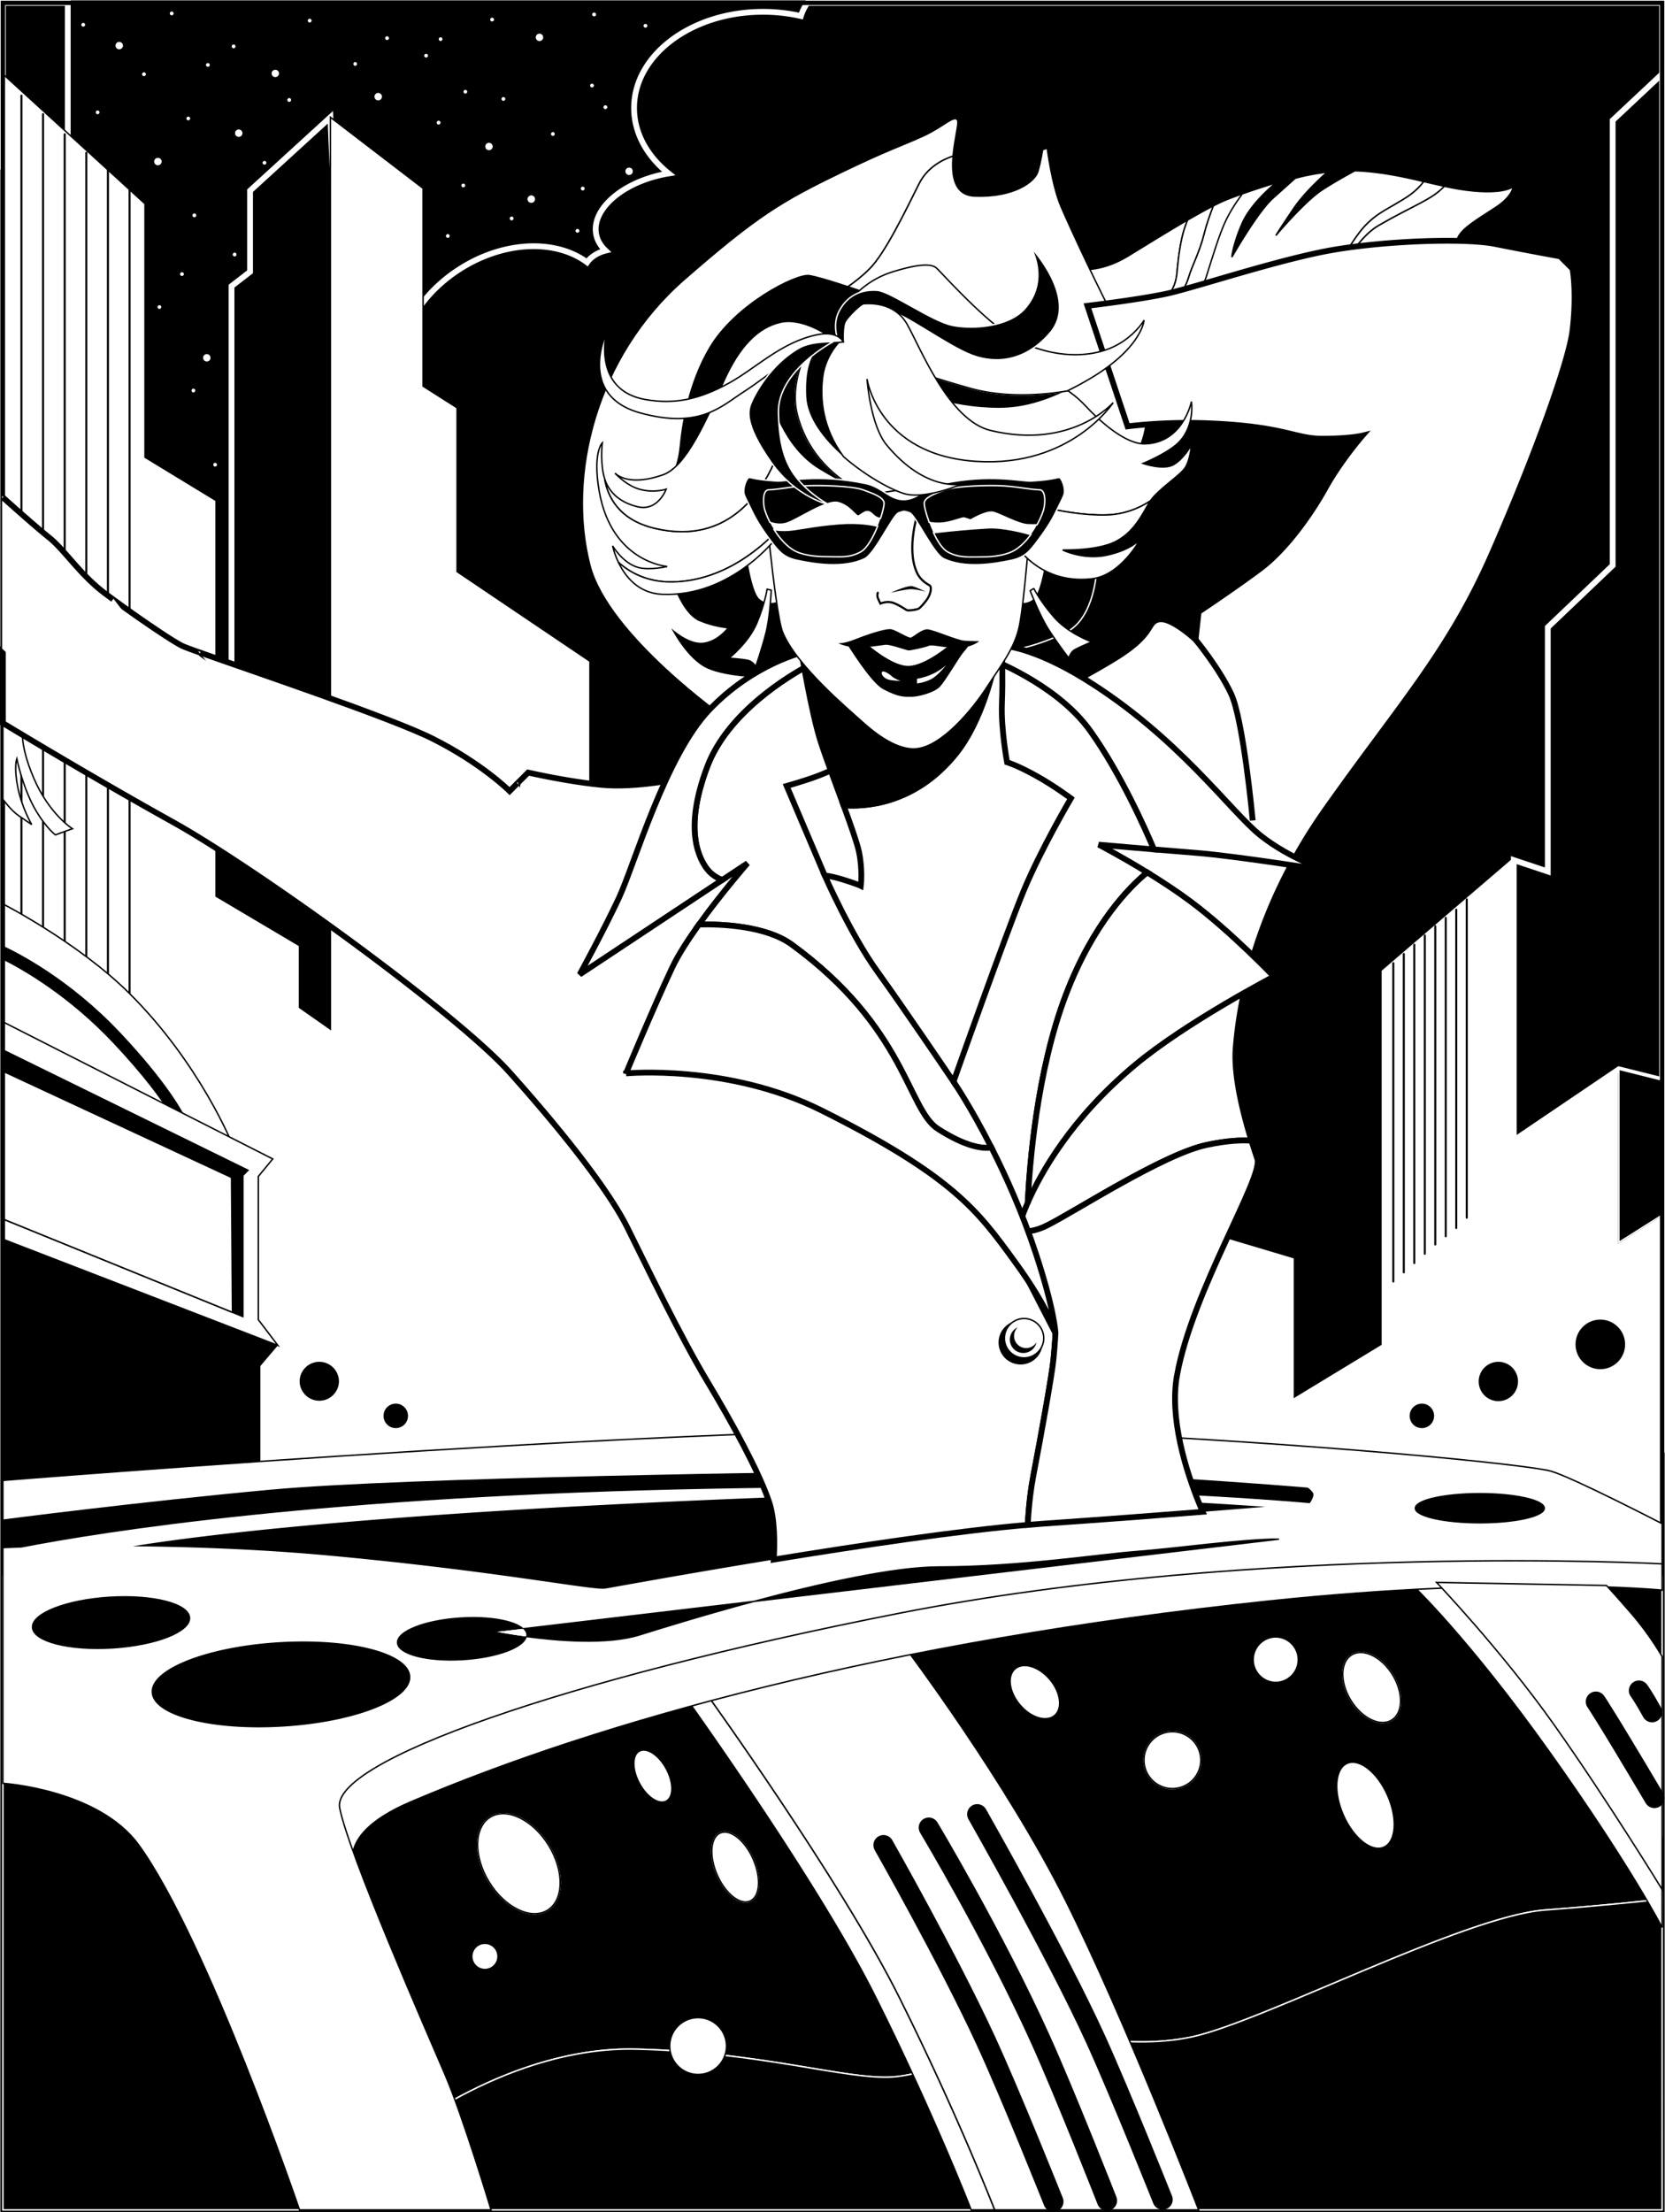
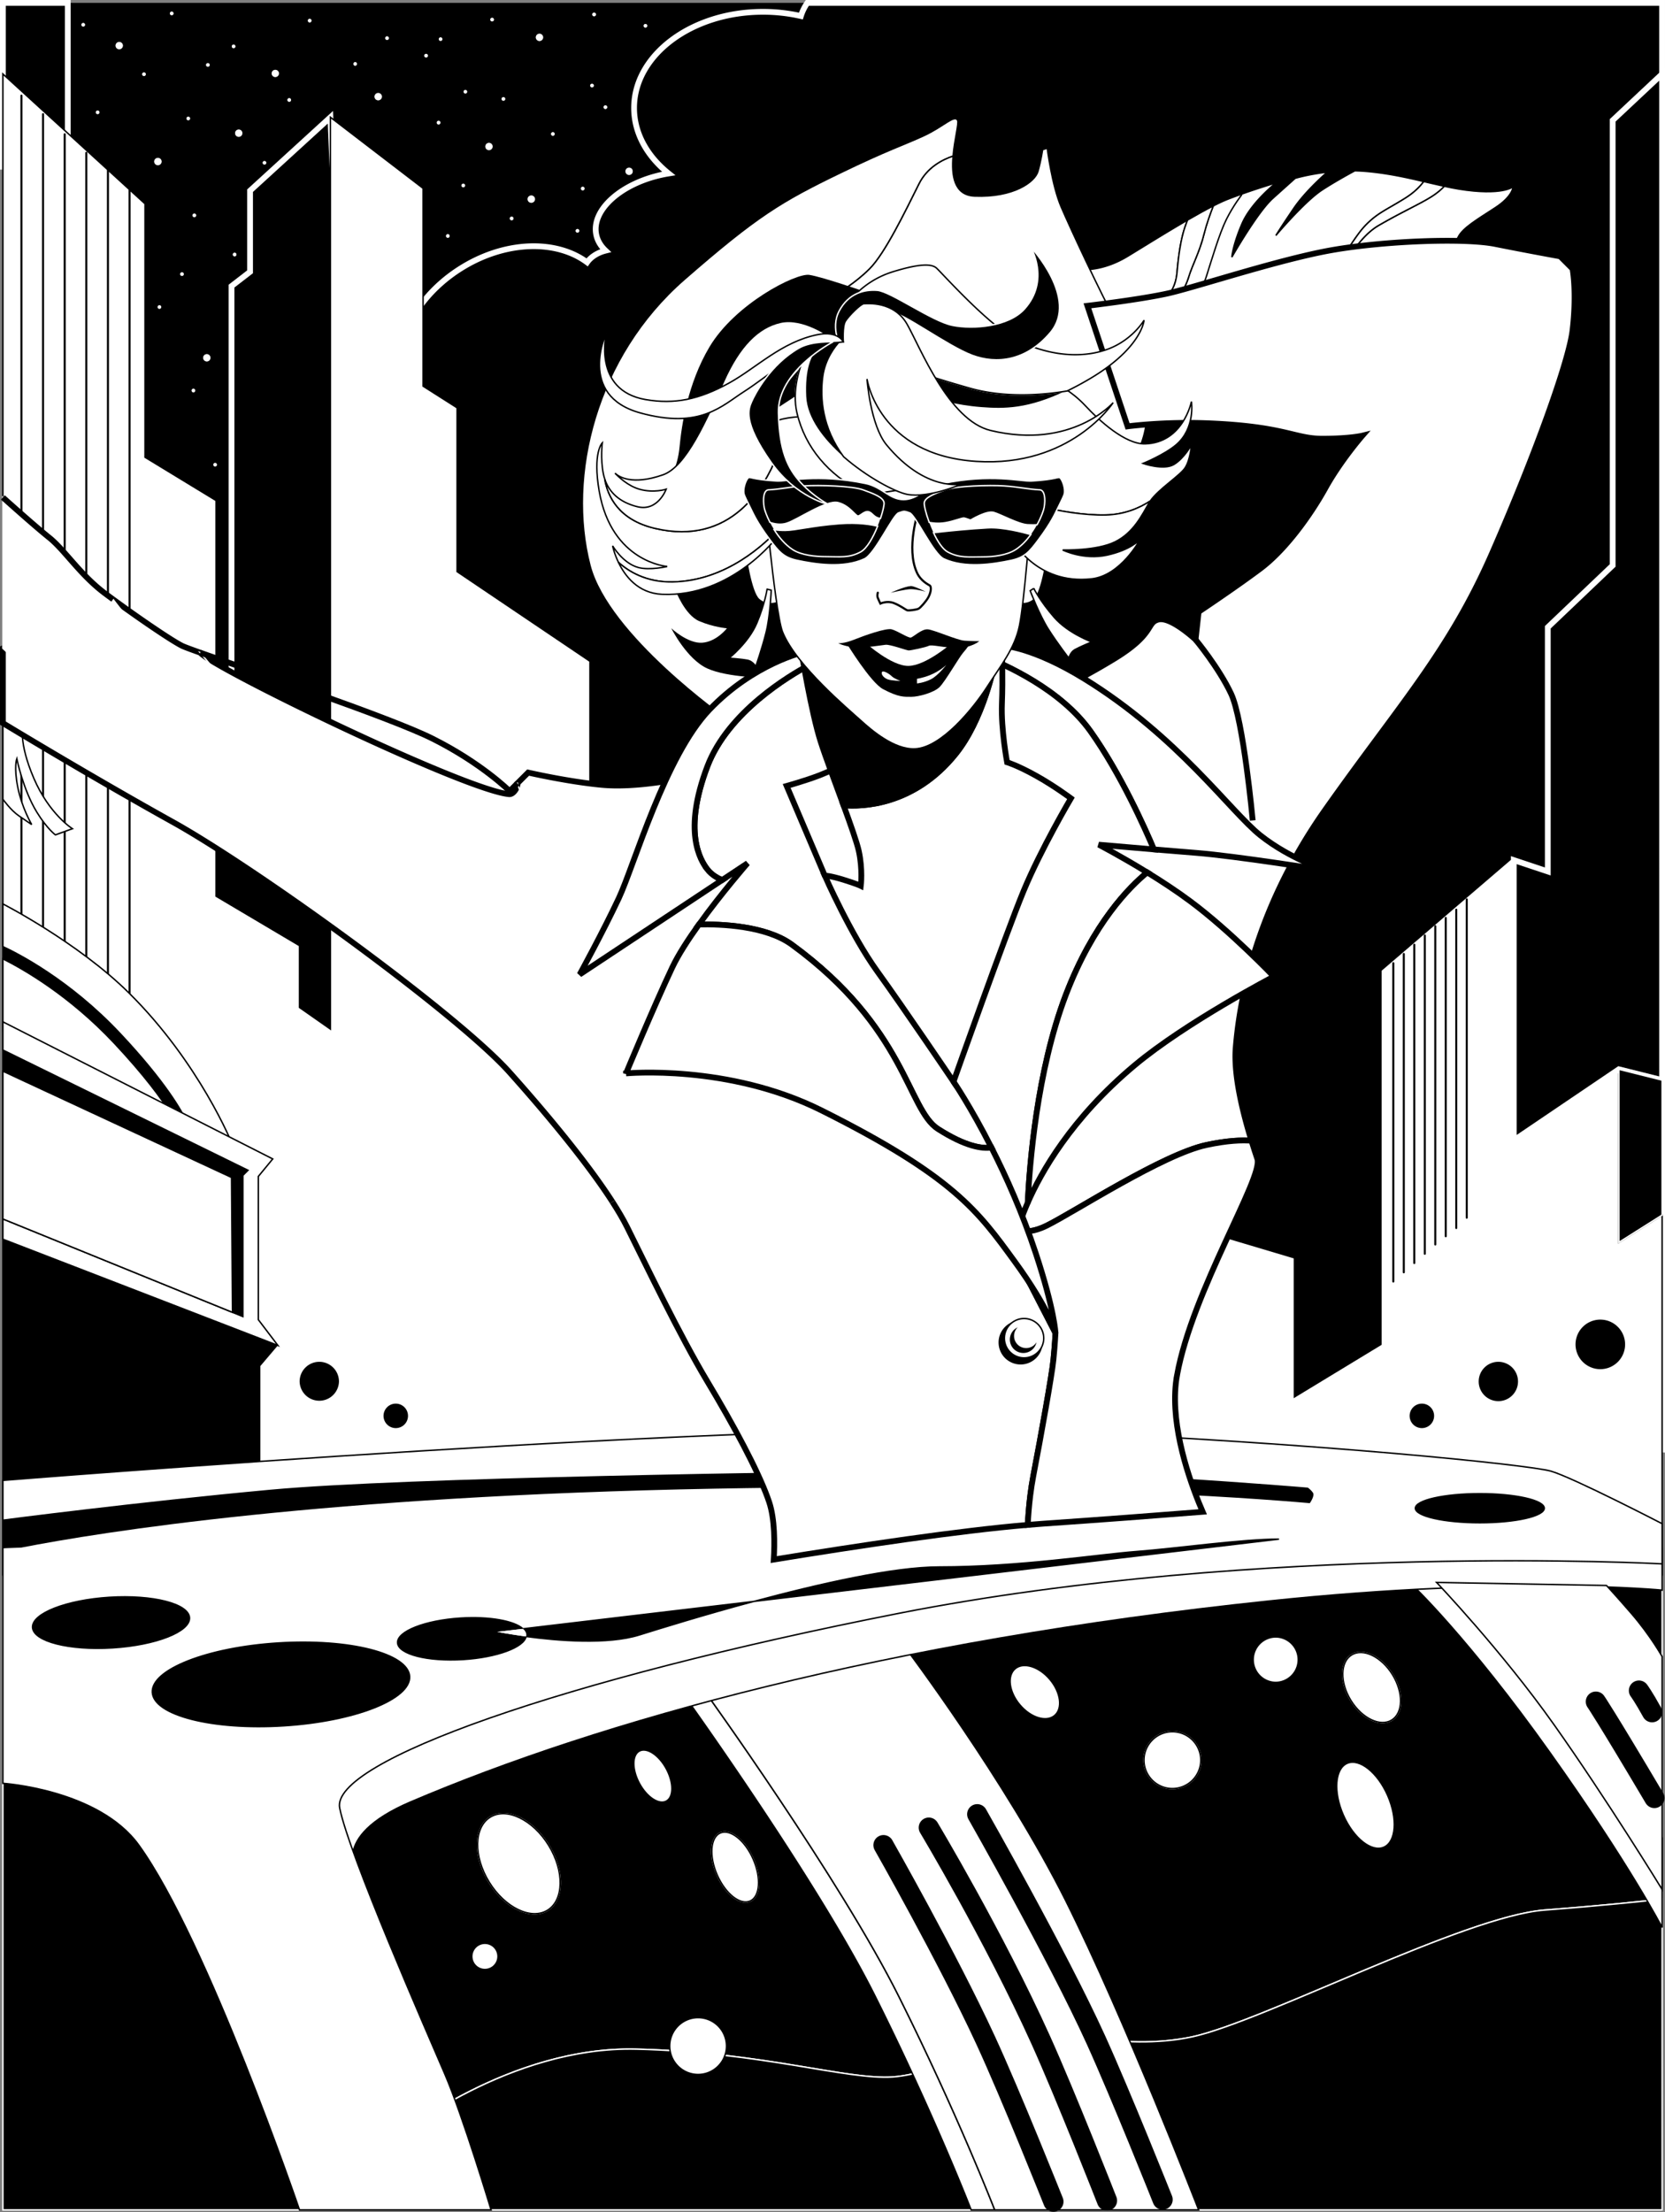
<svg xmlns="http://www.w3.org/2000/svg" width="577.129" height="766.445">
  <rect width="100%" height="100%" fill="#808080" stroke="none" />
  <path d="M10.64 1v248.473h291.313V1Zm61.403 20.871a.632.632 0 1 1 .002 1.26.632.632 0 0 1-.002-1.26zM28.848 9.211a.63.63 0 1 1 0-1.262.63.63 0 0 1 .629.63.63.63 0 0 1-.63.632zm4.996 30.344a.628.628 0 0 1-.63-.63.63.63 0 1 1 .629.629zm7.5-22.489a1.264 1.264 0 1 1-.002-2.526 1.264 1.264 0 0 1 .002 2.526zm8.566 9.282a.635.635 0 0 1-.633-.633.632.632 0 1 1 .633.633zm5.356 80.68a.632.632 0 0 1-.633-.63.632.632 0 1 1 .633.629zm-.551-49.79a1.261 1.261 0 1 1 0-2.523 1.262 1.262 0 1 1 0 2.523zm4.832-51.957a.632.632 0 1 1 .006-1.26.632.632 0 0 1-.006 1.26zm3.57 90.324a.632.632 0 1 1 .006-1.263.632.632 0 0 1-.006 1.263zm2.145-53.91a.632.632 0 0 1-.633-.629.632.632 0 1 1 .633.629zm1.785 94.25a.633.633 0 0 1-.633-.632.63.63 0 0 1 .633-.63.632.632 0 0 1 0 1.262zm.355-60.691a.632.632 0 1 1-.002-1.264.632.632 0 0 1 .002 1.264zm4.285 49.98a1.261 1.261 0 1 1-.001-2.525 1.261 1.261 0 0 1 .001 2.525zm2.856 36.414a.632.632 0 0 1 0-1.262.632.632 0 1 1 0 1.262zm5.793-145.574a.632.632 0 1 1 1.264.006.632.632 0 0 1-1.264-.006zm.988 72.746a.628.628 0 0 1-.629-.629.63.63 0 1 1 .629.629zm1.43-41.41a1.261 1.261 0 1 1-.001-2.525 1.261 1.261 0 0 1 0 2.525zm8.926 9.637a.632.632 0 0 1-.633-.629c0-.348.285-.633.633-.633a.632.632 0 0 1 0 1.262zm3.746-30.332a1.264 1.264 0 0 1-1.262-1.262 1.264 1.264 0 0 1 2.527 0c0 .695-.566 1.262-1.265 1.262zm4.82 8.555a.628.628 0 0 1-.629-.63.63.63 0 0 1 .63-.632.632.632 0 1 1 0 1.262zm7.14-27.489a.632.632 0 1 1-.001-1.263.632.632 0 0 1 .002 1.263zm15.708 14.996a.632.632 0 0 1 0-1.261c.347 0 .633.28.633.629a.635.635 0 0 1-.633.632zm8.023 11.97a1.261 1.261 0 1 1 0-2.52 1.26 1.26 0 1 1 0 2.52zm3.047-20.895a.633.633 0 0 1-.633-.633.63.63 0 0 1 .633-.63.632.632 0 0 1 0 1.262zm13.563 6.07a.632.632 0 1 1 .005-1.264.632.632 0 0 1-.005 1.264zm4.285 23.203a.63.63 0 0 1-.63-.633.632.632 0 1 1 .629.633zm.715-28.918a.632.632 0 0 1-.633-.629c0-.348.285-.633.633-.633a.632.632 0 0 1 0 1.262zm2.5 68.188a.63.63 0 1 1 .629-.629.628.628 0 0 1-.63.629zm5.355-17.493a.633.633 0 0 1-.633-.632.631.631 0 1 1 .633.633zm.711-32.488a.632.632 0 0 1 0-1.262c.348 0 .633.285.633.633a.632.632 0 0 1-.633.63zm8.2 19.613a1.261 1.261 0 1 1-.002-2.522 1.261 1.261 0 0 1 .001 2.522zm1.085-44.601a.633.633 0 1 1 0-1.266c.348 0 .629.285.629.633a.63.63 0 0 1-.629.633zm3.926 27.488a.632.632 0 1 1-.002-1.26.632.632 0 0 1 .002 1.26zm2.855 41.414a.633.633 0 1 1 0-1.265.633.633 0 0 1 0 1.265zm6.782-6.07a1.261 1.261 0 1 1 0-2.523 1.262 1.262 0 1 1 0 2.523zM187 14.207a1.262 1.262 0 1 1-.007-2.524 1.262 1.262 0 0 1 .007 2.524zm4.637 32.844a.628.628 0 0 1-.63-.63.63.63 0 1 1 .629.629zm8.57 33.558a.632.632 0 1 1-.002-1.263.632.632 0 0 1 .002 1.263zm1.785-14.636a.628.628 0 0 1-.629-.63.63.63 0 1 1 1.258 0 .628.628 0 0 1-.629.63zm3.211-35.7a.628.628 0 0 1-.629-.628.63.63 0 1 1 .629.629zm.715-24.632a.63.63 0 0 1-.629-.633.632.632 0 1 1 .629.633zm3.926 32.129a.628.628 0 0 1-.63-.63.63.63 0 0 1 .63-.632.632.632 0 1 1 0 1.262zm8.21 22.847a1.258 1.258 0 0 1-1.257-1.262 1.26 1.26 0 0 1 1.258-1.261 1.262 1.262 0 1 1 0 2.523zm5.716-51.05a.632.632 0 1 1-.002-1.264.632.632 0 0 1 .002 1.263" />
  <path fill="#fff" d="M95.426 24.191c-.696 0-1.262.567-1.262 1.262a1.264 1.264 0 0 0 2.527 0c0-.695-.566-1.262-1.265-1.262M41.344 14.54a1.264 1.264 0 1 0-.003 2.528 1.264 1.264 0 0 0 .003-2.529M187 11.684a1.262 1.262 0 1 0-.007 2.524 1.262 1.262 0 0 0 .007-2.524m-55.883 20.543a1.26 1.26 0 1 0 0 2.519 1.26 1.26 0 1 0 0-2.52M71.688 122.71a1.261 1.261 0 1 0-.002 2.523 1.261 1.261 0 0 0 .001-2.522M49.91 25.086a.632.632 0 0 0-.633.629c0 .347.285.633.633.633a.635.635 0 0 0 .633-.633.632.632 0 0 0-.633-.63M33.844 38.293a.63.63 0 0 0-.63.633.63.63 0 0 0 .63.629.63.63 0 1 0 0-1.262m143.516 36.77a.633.633 0 1 0 0 1.265.633.633 0 0 0 0-1.266M59.547 4.02a.632.632 0 1 0 .006 1.263.632.632 0 0 0-.006-1.263m40.699 29.988a.63.63 0 0 0-.629.633.632.632 0 1 0 .629-.633M63.117 94.344a.632.632 0 1 0 .006 1.26.632.632 0 0 0-.006-1.26m4.285-20.352a.632.632 0 1 0-.002 1.26.632.632 0 0 0 .002-1.26m80.325-55.332a.632.632 0 1 0 .006 1.26.632.632 0 0 0-.006-1.26m57.476 10.352a.63.63 0 0 0-.629.633c0 .347.281.628.63.628a.63.63 0 1 0 0-1.262M72.043 23.133a.632.632 0 1 0 .002-1.264.632.632 0 0 0-.002 1.264m-4.996 111.551a.63.63 0 0 0-.633.629.632.632 0 1 0 .633-.629m84.965-92.821a.628.628 0 0 0-.63.63.63.63 0 0 0 .63.632.632.632 0 1 0 0-1.262m3.215 39.27a.63.63 0 1 0 0 1.262.628.628 0 0 0 .628-.63.63.63 0 0 0-.628-.632M28.848 7.95a.63.63 0 1 0 .629.629.628.628 0 0 0-.63-.63m194.923.356a.632.632 0 1 0-.002 1.26.632.632 0 0 0 .002-1.26M91.68 55.785a.635.635 0 0 0-.633.633.632.632 0 0 0 1.262 0 .632.632 0 0 0-.63-.633m42.485-43.195a.63.63 0 0 0-.633.629.632.632 0 1 0 .633-.629m27.129 18.562a.632.632 0 0 0 0 1.262.632.632 0 0 0 .633-.629.635.635 0 0 0-.633-.633m-96.031 9.282a.635.635 0 0 0-.633.632.632.632 0 0 0 1.262 0 .632.632 0 0 0-.63-.632m57.833-18.918a.632.632 0 0 0 0 1.262.635.635 0 0 0 .633-.633.632.632 0 0 0-.633-.63M107.387 6.52a.632.632 0 1 0-.002 1.26.632.632 0 0 0 .002-1.26m53.195 57.12a.63.63 0 0 0-.633.63c0 .347.281.632.633.632a.631.631 0 0 0 0-1.262m13.922-29.988a.632.632 0 1 0-.002 1.264.632.632 0 0 0 .002-1.264M74.543 160.387a.632.632 0 0 0 0 1.261.632.632 0 0 0 .633-.628.635.635 0 0 0-.633-.633m7.059-144.313a.632.632 0 1 0-1.264.006.632.632 0 0 0 1.264-.006m120.39 48.636a.63.63 0 0 0-.629.634.628.628 0 1 0 1.258 0 .63.63 0 0 0-.629-.633M81.324 87.559a.63.63 0 0 0-.629.632c0 .348.282.63.63.63a.63.63 0 1 0 0-1.262M170.578 6.16a.633.633 0 1 0 0 1.266.63.63 0 0 0 .629-.633.632.632 0 0 0-.629-.633m29.629 73.188a.632.632 0 1 0-.002 1.26.632.632 0 0 0 .002-1.26m-8.57-33.558a.63.63 0 0 0-.63.632.63.63 0 0 0 .63.629.63.63 0 1 0 0-1.262M55.266 105.766a.635.635 0 0 0-.633.632.632.632 0 0 0 1.262 0 .632.632 0 0 0-.63-.632m154.579-69.258a.63.63 0 0 0-.63.633.632.632 0 1 0 .629-.633m-3.925-32.129a.628.628 0 0 0-.629.629.63.63 0 0 0 .629.633.632.632 0 1 0 0-1.262m-53.191 8.566a.635.635 0 0 0-.633.633.632.632 0 0 0 1.261 0 .632.632 0 0 0-.628-.633m-98.012 41.77a1.261 1.261 0 1 0 0 2.523 1.262 1.262 0 1 0 0-2.523m163.34 3.379a1.26 1.26 0 0 0-1.258 1.261 1.262 1.262 0 1 0 1.258-1.262M82.754 44.887a1.261 1.261 0 1 0-.001 2.522 1.261 1.261 0 0 0 0-2.522M184.14 67.734a1.261 1.261 0 1 0 0 2.524 1.262 1.262 0 1 0 0-2.523m-14.648-18.231a1.261 1.261 0 1 0 0 2.522 1.261 1.261 0 0 0 0-2.522" />
  <path d="M417.621 1H279.848a16.512 16.512 0 0 0-2.243 4.559 58.768 58.768 0 0 0-13.14-1.465c-24.672 0-44.68 14.918-44.68 33.32 0 8.77 4.55 16.742 11.98 22.695-.472.079-.949.16-1.421.254-14.778 2.903-25.38 12.242-23.688 20.86.418 2.136 1.555 4.023 3.25 5.617-2.777.7-5.066 2.164-6.398 4.055-10.914-8.094-28.98-7.5-44.406 2.492-17.899 11.597-25.707 31.62-18.165 45.625l-10.347 6.574 3.215 130.66 251.683 213.129 190.64 12.852V1H417.622" />
  <path fill="none" stroke="#fff" stroke-width="2" d="M417.621 1H279.848a16.512 16.512 0 0 0-2.243 4.559 58.768 58.768 0 0 0-13.14-1.465c-24.672 0-44.68 14.918-44.68 33.32 0 8.77 4.55 16.742 11.98 22.695-.472.078-.949.16-1.421.254-14.778 2.903-25.38 12.242-23.688 20.86.418 2.136 1.555 4.023 3.25 5.617-2.777.7-5.066 2.164-6.398 4.055-10.914-8.094-28.98-7.5-44.406 2.492-17.899 11.597-25.707 31.62-18.165 45.625l-10.347 6.574 3.215 130.66 251.683 213.129 190.64 12.852V1Zm0 0" />
  <path d="M23.492 57.762V1H1v56.762h22.492" />
  <path fill="none" stroke="#fff" stroke-width="2" d="M23.492 57.762V1H1v56.762zm0 0" />
  <path d="M114.527 40.629 86.68 66.063v28.113l-6.426 4.953V268.75l-18.207-5.355v106.027h66.402L114.527 40.629" />
  <path fill="none" stroke="#fff" stroke-width="2" d="M114.527 40.629 86.68 66.063v28.113l-6.426 4.953V268.75l-18.207-5.355v106.027h66.402zm0 0" />
  <path fill="#fff" d="m561.133 370.496-36.414 24.633v-97.106l-1.07-.359-44.981 38.559v129.59L448.68 484.02v-48.196l-244.188-72.828V229.121l-46.054-31.059v-56.761l-11.782-7.496V65.262l-32.129-24.633V356.57l-10.71-7.496v-21.418l-28.92-17.136V173.43l-24.632-14.993V70.614L1 25.633V546.14h575.129V421l-14.996 9.473v-59.977" />
  <path fill="none" stroke="#000" stroke-width=".5" d="m561.133 370.496-36.414 24.633v-97.106l-1.07-.359-44.981 38.559v129.59L448.68 484.02v-48.196l-244.188-72.828V229.121l-46.054-31.059v-56.761l-11.782-7.496V65.262l-32.129-24.633V356.57l-10.71-7.496v-21.418l-28.92-17.136V173.43l-24.632-14.993V70.614L1 25.633V546.14h575.129V421l-14.996 9.473zm0 0" />
  <path d="m576.129 25.633-17.137 16.062v154.227L536.5 217.34v84.61l-11.781-3.927v97.106l36.414-24.633 14.996 3.746V25.632" />
  <path fill="none" stroke="#fff" stroke-width="2" d="m576.129 25.633-17.137 16.062v154.227L536.5 217.34v84.61l-11.781-3.927v97.106l36.414-24.633 14.996 3.746zm0 0" />
  <path d="M576.129 421v-46.758l-14.996-3.746v59.977L576.129 421" />
  <path fill="none" stroke="#fff" stroke-width=".5" d="M576.129 421v-46.758l-14.996-3.746v59.977zm0 0" />
  <path fill="none" stroke="#000" stroke-linecap="round" stroke-width=".7" d="M482.953 333.723v110.312m3.637-113.504v110.317m3.633-113.528v110.313m3.64-113.528v110.317m3.637-113.527v110.312m3.633-113.172v110.317m3.64-113.168v110.312m3.637-113.883v110.313M7.426 33.129v292.383m7.496-285.957v292.382m7.5-285.417v292.378m7.496-285.957v292.383m7.496-286.492v292.383m7.5-285.953V357.64" />
  <path d="M492.855 494.82a4.241 4.241 0 1 0 .003-8.482 4.241 4.241 0 0 0-.003 8.482m26.508-22.968a6.814 6.814 0 1 0 6.816 6.813 6.814 6.814 0 0 0-6.816-6.813M137.184 494.82a4.241 4.241 0 1 1-.003-8.482 4.241 4.241 0 0 1 .003 8.482m-26.508-22.968a6.817 6.817 0 0 1 6.816 6.812 6.818 6.818 0 0 1-13.633 0 6.814 6.814 0 0 1 6.817-6.812m444.031-14.625a8.586 8.586 0 0 0-8.586 8.586 8.583 8.583 0 0 0 8.586 8.585c4.742 0 8.59-3.84 8.59-8.586 0-4.742-3.848-8.585-8.59-8.585" />
  <path fill="#fff" d="M41.7 358.18c15.62 16.636 21.245 26.656 23.058 30.539l15.765 7.75s-11.246-28.117-35.878-52.48C27.012 326.546 1 313.194 1 313.194v14.79c4.977 2.3 23.125 11.476 40.7 30.195" />
  <path fill="none" stroke="#000" stroke-width=".5" d="M41.7 358.18c15.62 16.636 21.245 26.656 23.058 30.539l15.765 7.75s-11.246-28.117-35.878-52.48C27.012 326.546 1 313.194 1 313.194v14.79c4.977 2.3 23.125 11.476 40.7 30.195zm0 0" />
  <path d="M39.559 361.39c10.468 11.15 16.437 19.313 19.785 24.665l5.414 2.664c-1.813-3.883-7.438-13.903-23.059-30.54C24.125 339.462 5.977 330.286 1 327.985v4.246c6.879 3.434 22.937 12.532 38.559 29.16" />
  <path fill="#fff" d="M59.344 386.055c-3.348-5.352-9.317-13.516-19.785-24.664C23.938 344.76 7.879 335.664 1 332.23v25.144l58.344 28.68" />
  <path fill="none" stroke="#000" stroke-width=".5" d="M59.344 386.055c-3.348-5.352-9.317-13.516-19.785-24.664C23.938 344.76 7.879 335.664 1 332.23v25.144Zm0 0" />
  <path d="M1 519.719h89.25v-46.407l6.07-7.14L1 429.372v90.347" />
  <path fill="#fff" d="m89.54 407.621 4.995-6.066L1 354.05v9.765l84.965 41.664-1.781 1.786v48.91L1 422.359v7.012l95.32 36.8-6.78-8.925v-49.625" />
  <path fill="none" stroke="#000" stroke-width=".5" d="m89.54 407.621 4.995-6.066L1 354.05v9.765l84.965 41.664-1.781 1.786v48.91L1 422.359v7.012l95.32 36.8-6.78-8.925zm0 0" />
  <path d="M1 363.816v7.34l79.254 36.824.332 46.735 3.598 1.46v-48.91l1.78-1.785L1 363.816" />
  <path fill="#fff" d="M1 371.156v51.203l79.586 32.356-.332-46.735L1 371.156" />
  <path fill="none" stroke="#000" stroke-width=".5" d="M1 371.156v51.203l79.586 32.356-.332-46.735zm0 0" />
-   <path fill="none" stroke="#000" stroke-width="1.5" d="M576.129 765.695V1H1v764.695zm0 0" />
  <path d="M1 546.14v219.555h140.406l-3.316-25.707s38.555-31.058 82.465-29.984c43.91 1.07 72.828 10.707 88.894 9.637 16.063-1.07 51.406-17.137 51.406-17.137s27.848 8.57 52.48 3.215c24.634-5.36 94.25-41.774 122.095-43.91 19.664-1.516 33.98-3.028 40.699-3.786V546.141Zm188.781 115.723c-5.699 3.508-14.761-.867-20.242-9.77-5.48-8.905-5.3-18.968.395-22.476 5.699-3.508 14.761.867 20.242 9.774 5.48 8.906 5.304 18.964-.395 22.472zm70.211-3.172c-3.449 1.512-8.558-2.546-11.406-9.058-2.856-6.516-2.371-13.016 1.078-14.528 3.45-1.507 8.555 2.547 11.406 9.06 2.852 6.515 2.368 13.019-1.078 14.526zm146.383-38.984a9.843 9.843 0 0 1-9.844-9.844 9.843 9.843 0 0 1 9.844-9.843 9.843 9.843 0 0 1 9.844 9.843 9.843 9.843 0 0 1-9.844 9.844zm76.023-23.727c-3.988 2.458-10.332-.609-14.168-6.84-3.835-6.234-3.714-13.28.278-15.734 3.992-2.453 10.332.61 14.168 6.844 3.836 6.23 3.715 13.277-.278 15.73" />
  <path fill="none" stroke="#fff" stroke-width=".5" d="M1 546.14v219.555h140.406l-3.316-25.707s38.555-31.058 82.465-29.984c43.91 1.07 72.828 10.707 88.894 9.637 16.063-1.07 51.406-17.137 51.406-17.137s27.848 8.57 52.48 3.215c24.634-5.36 94.25-41.774 122.095-43.91 19.664-1.516 33.98-3.028 40.699-3.786V546.141Zm188.781 115.723c-5.699 3.508-14.761-.867-20.242-9.77-5.48-8.905-5.3-18.968.395-22.476 5.699-3.508 14.761.867 20.242 9.774 5.48 8.906 5.304 18.964-.395 22.472zm70.211-3.172c-3.449 1.512-8.558-2.546-11.406-9.058-2.856-6.516-2.371-13.016 1.078-14.528 3.45-1.507 8.555 2.547 11.406 9.06 2.852 6.515 2.368 13.019-1.078 14.526zm146.383-38.984a9.843 9.843 0 0 1-9.844-9.844 9.843 9.843 0 0 1 9.844-9.843 9.843 9.843 0 0 1 9.844 9.843 9.843 9.843 0 0 1-9.844 9.844zm76.023-23.727c-3.988 2.458-10.332-.609-14.168-6.84-3.835-6.234-3.714-13.28.278-15.734 3.992-2.453 10.332.61 14.168 6.844 3.836 6.23 3.715 13.277-.278 15.73zm0 0" />
  <path fill="#fff" d="M406.375 600.02a9.843 9.843 0 0 0-9.844 9.843 9.843 9.843 0 0 0 9.844 9.844 9.843 9.843 0 0 0 9.844-9.844 9.843 9.843 0 0 0-9.844-9.843" />
  <path fill="none" stroke="#000" stroke-width=".5" d="M406.375 600.02a9.843 9.843 0 0 0-9.844 9.843 9.843 9.843 0 0 0 9.844 9.844 9.843 9.843 0 0 0 9.844-9.844 9.843 9.843 0 0 0-9.844-9.843zm0 0" />
  <path fill="#fff" d="M249.664 635.105c-3.45 1.512-3.934 8.012-1.078 14.528 2.848 6.512 7.957 10.57 11.406 9.058 3.446-1.507 3.93-8.011 1.078-14.527-2.851-6.512-7.957-10.566-11.406-9.059" />
  <path fill="none" stroke="#000" stroke-width=".5" d="M249.664 635.105c-3.45 1.512-3.934 8.012-1.078 14.528 2.848 6.512 7.957 10.57 11.406 9.058 3.446-1.507 3.93-8.011 1.078-14.527-2.851-6.512-7.957-10.566-11.406-9.059zm0 0" />
  <path fill="#fff" d="M169.934 629.617c-5.696 3.508-5.875 13.57-.395 22.477 5.48 8.902 14.543 13.277 20.242 9.77 5.7-3.509 5.875-13.567.395-22.473-5.48-8.907-14.543-13.282-20.242-9.774" />
  <path fill="none" stroke="#000" stroke-width=".5" d="M169.934 629.617c-5.696 3.508-5.875 13.57-.395 22.477 5.48 8.902 14.543 13.277 20.242 9.77 5.7-3.509 5.875-13.567.395-22.473-5.48-8.907-14.543-13.282-20.242-9.774zm0 0" />
  <path fill="#fff" d="M468.508 573.406c-3.992 2.453-4.113 9.5-.278 15.735 3.836 6.23 10.18 9.297 14.168 6.84 3.993-2.454 4.114-9.5.278-15.731-3.836-6.234-10.176-9.297-14.168-6.844" />
  <path fill="none" stroke="#000" stroke-width=".5" d="M468.508 573.406c-3.992 2.453-4.113 9.5-.278 15.735 3.836 6.23 10.18 9.297 14.168 6.84 3.993-2.454 4.114-9.5.278-15.731-3.836-6.234-10.176-9.297-14.168-6.844zm0 0" />
  <path d="M576.129 658.023c-6.719.758-21.035 2.27-40.7 3.786-27.843 2.136-97.46 38.55-122.093 43.91-24.633 5.355-52.48-3.215-52.48-3.215s-35.344 16.066-51.407 17.137c-16.066 1.07-44.984-8.567-88.894-9.637-43.91-1.074-82.465 29.984-82.465 29.984l3.316 25.707H576.13V658.023" />
  <path fill="none" stroke="#fff" stroke-width=".5" d="M576.129 658.023c-6.719.758-21.035 2.27-40.7 3.786-27.843 2.136-97.46 38.55-122.093 43.91-24.633 5.355-52.48-3.215-52.48-3.215s-35.344 16.066-51.407 17.137c-16.066 1.07-44.984-8.567-88.894-9.637-43.91-1.074-82.465 29.984-82.465 29.984l3.316 25.707H576.13Zm0 0" />
  <path fill="#fff" d="M489.734 549.352s19.278 18.207 47.48 57.835c28.204 39.625 38.915 60.668 38.915 60.668v-31.062l-70.688-88.156-15.707.715" />
  <path fill="none" stroke="#000" stroke-width=".5" d="M489.734 549.352s19.278 18.207 47.48 57.835c28.204 39.625 38.915 60.668 38.915 60.668v-31.062l-70.688-88.156zm0 0" />
  <path fill="#fff" d="m244.117 585.766 62.582-13.48a528.75 528.75 0 0 0-1.133-1.516l-69.613 14.996s47.125 65.332 67.469 106.027c20.351 40.7 33.203 73.902 33.203 73.902h8.168s-12.856-33.203-33.203-73.902c-20.348-40.695-67.473-106.027-67.473-106.027" />
  <path fill="none" stroke="#000" stroke-width=".5" d="m244.117 585.766 62.582-13.48a528.75 528.75 0 0 0-1.133-1.516l-69.613 14.996s47.125 65.332 67.469 106.027c20.351 40.7 33.203 73.902 33.203 73.902h8.168s-12.855-33.203-33.203-73.902c-20.348-40.695-67.473-106.027-67.473-106.027zm0 0" />
  <path fill="#fff" d="M369.422 658.594c-20.777-41.559-55.692-87.824-55.692-87.824l-7.03 1.515-62.583 13.48s47.125 65.333 67.473 106.028c20.348 40.7 33.203 73.902 33.203 73.902h70.684s-25.704-66.406-46.055-107.101" />
  <path fill="none" stroke="#000" stroke-width=".5" d="M369.422 658.594c-20.777-41.559-55.692-87.824-55.692-87.824l-7.03 1.515-62.583 13.48s47.125 65.333 67.473 106.028c20.348 40.7 33.203 73.902 33.203 73.902h70.684s-25.704-66.406-46.055-107.101zm0 0" />
  <path fill="#fff" d="M124.168 650.023s-10.906-13.293 18.207-25.703c65.328-27.843 164.93-55.691 297.738-69.613 84.254-8.836 136.016-3.746 136.016-3.746V536.5H85.609v91.035l38.559 22.488" />
  <path fill="none" stroke="#000" stroke-width=".5" d="M124.168 650.023s-10.906-13.293 18.207-25.703c65.328-27.843 164.93-55.691 297.738-69.613 84.254-8.836 136.016-3.746 136.016-3.746V536.5H85.609v91.035zm0 0" />
  <path fill="#fff" d="M497.945 548.281s22.493 23.563 40.696 49.266c18.207 25.703 37.488 57.117 37.488 57.117v-80.68s-3.926-7.14-10.711-14.996c-4.95-5.726-8.57-9.636-8.57-9.636l-58.903-1.07" />
  <path fill="none" stroke="#000" stroke-width=".5" d="M497.945 548.281s22.493 23.563 40.696 49.266c18.207 25.703 37.488 57.117 37.488 57.117v-80.68s-3.926-7.14-10.711-14.996c-4.95-5.726-8.57-9.636-8.57-9.636zm0 0" />
  <path fill="#fff" d="M241.977 718.777c5.437 0 9.843-4.41 9.843-9.847a9.843 9.843 0 0 0-9.843-9.844 9.843 9.843 0 0 0-9.844 9.844c0 5.437 4.406 9.847 9.844 9.847" />
  <path fill="none" stroke="#000" stroke-width=".5" d="M241.977 718.777c5.437 0 9.843-4.41 9.843-9.847a9.843 9.843 0 0 0-9.843-9.844 9.843 9.843 0 0 0-9.844 9.844c0 5.437 4.406 9.847 9.844 9.847zm0 0" />
  <path fill="#fff" d="M442.254 582.934a7.878 7.878 0 0 0 0-15.754 7.872 7.872 0 0 0-7.875 7.875 7.875 7.875 0 0 0 7.875 7.879" />
  <path fill="none" stroke="#000" stroke-width=".5" d="M442.254 582.934a7.878 7.878 0 0 0 0-15.754 7.872 7.872 0 0 0-7.875 7.875 7.875 7.875 0 0 0 7.875 7.879zm0 0" />
  <path fill="#fff" d="M479.672 640.027c4.25-1.855 4.844-9.87 1.332-17.894-3.512-8.028-9.805-13.024-14.05-11.164-4.25 1.86-4.849 9.875-1.333 17.898 3.512 8.028 9.805 13.024 14.05 11.16" />
  <path fill="none" stroke="#000" stroke-width=".5" d="M479.672 640.027c4.25-1.855 4.844-9.87 1.332-17.894-3.512-8.028-9.805-13.024-14.05-11.164-4.25 1.86-4.849 9.875-1.333 17.898 3.512 8.028 9.805 13.024 14.05 11.16zm0 0" />
  <path fill="#fff" d="M230.96 624.055c2.58-1.387 2.58-6.395.005-11.184-2.578-4.785-6.754-7.547-9.332-6.156-2.582 1.387-2.582 6.39-.004 11.18 2.574 4.789 6.754 7.546 9.332 6.16" />
  <path fill="none" stroke="#000" stroke-width=".5" d="M230.96 624.055c2.58-1.387 2.58-6.395.005-11.184-2.578-4.785-6.754-7.547-9.332-6.156-2.582 1.387-2.582 6.39-.004 11.18 2.574 4.789 6.754 7.546 9.332 6.16zm0 0" />
  <path fill="#fff" d="M168.078 682.414a4.542 4.542 0 0 0 4.543-4.543 4.542 4.542 0 0 0-4.543-4.543 4.54 4.54 0 0 0-4.543 4.543 4.54 4.54 0 0 0 4.543 4.543" />
  <path fill="none" stroke="#000" stroke-width=".5" d="M168.078 682.414a4.542 4.542 0 0 0 4.543-4.543 4.542 4.542 0 0 0-4.543-4.543 4.54 4.54 0 0 0-4.543 4.543 4.54 4.54 0 0 0 4.543 4.543zm0 0" />
  <path fill="#fff" d="M353.504 590.688c3.77 4.48 9.16 6.148 12.043 3.722 2.875-2.426 2.152-8.02-1.621-12.5-3.77-4.476-9.16-6.144-12.043-3.719-2.875 2.422-2.153 8.02 1.62 12.496" />
  <path fill="none" stroke="#000" stroke-width=".5" d="M353.504 590.688c3.77 4.48 9.16 6.148 12.043 3.722 2.875-2.426 2.152-8.02-1.621-12.5-3.77-4.476-9.16-6.144-12.043-3.719-2.875 2.422-2.153 8.02 1.62 12.496zm0 0" />
  <path fill="none" stroke="#000" stroke-linecap="round" stroke-width="7" d="M306.238 639.316s22.133 38.914 35.34 67.47c8.856 19.148 23.563 56.054 23.563 56.054m188.023-173.246s3.148 4.472 20.285 33.386m-5.355-37.214s1.61 2.14 4.554 7.496m-250.707 39.984s22.493 37.484 38.782 73.54c8.687 19.226 22.984 55.694 22.984 55.694m-44.984-133.875s27.847 48.91 41.144 78.18c8.723 19.211 23.117 55.34 23.117 55.34" />
  <path fill="#fff" d="M537.574 509.727c-7.5-2.145-79.258-9.641-175.648-13.926C265.539 491.52 1 512.938 1 512.938v104.957s33.203 2.14 47.125 21.421c23.836 33.004 55.691 126.38 55.691 126.38h66.403s-9.637-32.133-16.067-47.126c-6.425-14.992-33.199-76.043-36.41-92.105-3.215-16.067 77.11-44.527 193.848-67.477 125.308-24.633 264.539-17.133 264.539-17.133v-13.921s-31.063-16.067-38.555-18.207zM39.035 570.965c-15.027.937-27.45-2.223-27.754-7.063-.3-4.84 11.633-9.52 26.657-10.46 15.023-.934 27.449 2.222 27.75 7.062.304 4.836-11.63 9.52-26.653 10.46zm59.254 27.02c-24.629 1.538-44.996-3.641-45.492-11.575-.496-7.93 19.07-15.61 43.695-17.148 24.63-1.54 44.996 3.64 45.492 11.574.496 7.934-19.066 15.61-43.695 17.148zm163.008-43.114c-17.102 4.602-32.277 9.309-39.668 11.613-11.074 3.461-28.395 2.004-39.277.54-.696 3.746-10.09 7.25-21.793 7.984-12.313.765-22.496-1.82-22.746-5.79-.247-3.964 9.535-7.804 21.851-8.573 10.004-.625 18.602.968 21.61 3.714l80.023-9.488c22.523-6.062 48.387-11.945 64.215-11.945 27.847 0 54.62-4.285 68.547-5.356 13.921-1.07 36.414-4.285 49.265-4.285zm251.64-27.258c-12.335 0-22.34-2.258-22.34-5.039 0-2.777 10.005-5.035 22.34-5.035 12.34 0 22.344 2.258 22.344 5.035 0 2.781-10.004 5.04-22.343 5.04" />
  <path fill="none" stroke="#000" stroke-width=".5" d="M537.574 509.727c-7.5-2.145-79.258-9.641-175.648-13.926C265.539 491.52 1 512.938 1 512.938v104.957s33.203 2.14 47.125 21.421c23.836 33.004 55.691 126.38 55.691 126.38h66.403s-9.637-32.133-16.067-47.126c-6.425-14.992-33.199-76.043-36.41-92.105-3.215-16.067 77.11-44.527 193.848-67.477 125.308-24.633 264.539-17.133 264.539-17.133v-13.921s-31.063-16.067-38.555-18.207zM39.035 570.965c-15.027.937-27.45-2.223-27.754-7.063-.3-4.84 11.633-9.52 26.657-10.46 15.023-.934 27.449 2.222 27.75 7.062.304 4.836-11.63 9.52-26.653 10.46zm59.254 27.02c-24.629 1.538-44.996-3.641-45.492-11.575-.496-7.93 19.07-15.61 43.695-17.148 24.63-1.54 44.996 3.64 45.492 11.574.496 7.934-19.066 15.61-43.695 17.148zm163.008-43.114c-17.102 4.602-32.277 9.309-39.668 11.613-11.074 3.461-28.395 2.004-39.277.54-.696 3.746-10.09 7.25-21.793 7.984-12.313.765-22.496-1.82-22.746-5.79-.247-3.964 9.535-7.804 21.851-8.573 10.004-.625 18.602.968 21.61 3.714l80.023-9.488c22.523-6.062 48.387-11.945 64.215-11.945 27.847 0 54.62-4.285 68.547-5.356 13.921-1.07 36.414-4.285 49.265-4.285zm251.64-27.258c-12.335 0-22.34-2.258-22.34-5.039 0-2.777 10.005-5.035 22.34-5.035 12.34 0 22.344 2.258 22.344 5.035 0 2.781-10.004 5.04-22.343 5.04zm0 0" />
  <path d="M96.492 569.262c-24.625 1.539-44.191 9.218-43.695 17.148.496 7.934 20.863 13.113 45.492 11.574 24.629-1.539 44.191-9.214 43.695-17.148-.496-7.934-20.863-13.113-45.492-11.574m84.781-4.902c-3.007-2.747-11.605-4.34-21.609-3.715-12.316.77-22.098 4.609-21.851 8.574.25 3.968 10.433 6.554 22.746 5.789 11.703-.735 21.097-4.238 21.793-7.985-5.957-.8-9.989-1.609-9.989-1.609l8.91-1.055m331.665-46.819c-12.336 0-22.34 2.257-22.34 5.034 0 2.781 10.004 5.04 22.34 5.04 12.34 0 22.343-2.259 22.343-5.04 0-2.777-10.004-5.035-22.343-5.035m-447.25 42.965c-.301-4.84-12.727-7.996-27.75-7.063-15.024.942-26.958 5.621-26.657 10.461.305 4.84 12.727 8 27.754 7.063 15.024-.942 26.957-5.625 26.653-10.461m259.824-17.578c-15.828 0-41.692 5.883-64.215 11.945l182.027-21.586c-12.851 0-35.344 3.215-49.265 4.285-13.926 1.07-40.7 5.356-68.547 5.356" />
  <path d="M182.41 566.434c.012.199-.02.39-.058.59 10.882 1.464 28.203 2.921 39.277-.54 7.39-2.304 22.566-7.011 39.668-11.613l-80.024 9.488c.692.633 1.09 1.328 1.137 2.075" />
  <path fill="#fff" d="m181.273 564.36-8.91 1.054s4.032.809 9.989 1.61c.039-.2.07-.391.058-.59-.047-.746-.445-1.442-1.137-2.075M486.969 68.738c3.449-2.152 5.422-4.304 6.52-5.84-6.055-1.421-12.716-2.906-20.177-3.53a60.27 60.27 0 0 0-3.703-.188c-2.98 1.617-7.53 4.164-11.293 6.617-6.156 4.016-16.062 15.797-16.062 15.797s1.07-1.875 6.156-9.371c3.317-4.887 8.438-9.758 11.613-12.57-6.546.757-11.078 2.124-11.078 2.124s-2.406 2.145-7.765 6.961c-5.352 4.82-14.188 20.352-14.188 20.352s.266-4.016 3.48-11.516c3.212-7.496 11.782-14.187 11.782-14.187s-8.3 2.41-16.602 5.62c-1.445.56-3.187 1.376-5.109 2.348-1.035 2.665-2.336 6.29-3.191 9.704-1.606 6.425-4.082 10.746-5.356 14.992-.96 3.207-2.976 6.402-4.441 8.46l55.047-10.53c2.351-4.043 7.273-12.235 10.441-15.602 4.285-4.55 7.5-5.621 13.926-9.64" />
  <path fill="none" stroke="#000" stroke-width=".5" d="M486.969 68.738c3.449-2.152 5.422-4.304 6.52-5.84-6.055-1.421-12.716-2.906-20.177-3.53a60.274 60.274 0 0 0-3.703-.188c-2.98 1.617-7.53 4.164-11.293 6.617-6.156 4.016-16.062 15.797-16.062 15.797s1.07-1.875 6.156-9.371c3.317-4.887 8.438-9.758 11.613-12.57-6.546.757-11.078 2.124-11.078 2.124s-2.406 2.145-7.765 6.961c-5.352 4.82-14.188 20.352-14.188 20.352s.266-4.016 3.48-11.516c3.212-7.496 11.782-14.187 11.782-14.187s-8.3 2.41-16.602 5.62c-1.445.56-3.187 1.376-5.109 2.348-1.035 2.665-2.336 6.29-3.191 9.704-1.606 6.425-4.082 10.746-5.356 14.992-.96 3.207-2.976 6.402-4.441 8.46l55.047-10.53c2.351-4.043 7.273-12.235 10.441-15.602 4.285-4.55 7.5-5.621 13.926-9.64zm0 0" />
  <path fill="#fff" d="M407.98 94.445c.536-6.16 1.34-11.515 2.68-15.53a41.19 41.19 0 0 1 .988-2.673c-7.535 4.36-15.664 9.461-20.804 12.578-8.836 5.356-15.797 4.551-15.797 4.551l5.355 16.332 24.676-4.719-.848-1.972s3.215-2.41 3.75-8.567" />
  <path fill="none" stroke="#000" stroke-width=".5" d="M407.98 94.445c.536-6.16 1.34-11.515 2.68-15.53a41.19 41.19 0 0 1 .988-2.673c-7.535 4.36-15.664 9.461-20.804 12.578-8.836 5.356-15.797 4.551-15.797 4.551l5.355 16.332 24.676-4.719-.848-1.972s3.215-2.41 3.75-8.567zm0 0" />
  <path fill="#fff" d="M505.71 65.527c-1.644-.261-3.35-.617-5.097-.996-.937 1.004-2.406 2.34-4.543 3.672-4.285 2.68-9.906 5.09-18.207 9.906-6.234 3.621-10.808 11.625-12.695 15.38l38.398-7.344s.27-.805 1.875-4.016c1.606-3.215 6.696-6.16 12.852-10.176 6.16-4.016 6.16-7.23 6.16-7.23s-3.75 3.215-18.742.804" />
  <path fill="none" stroke="#000" stroke-width=".5" d="M505.71 65.527c-1.644-.261-3.35-.617-5.097-.996-.937 1.004-2.406 2.34-4.543 3.672-4.285 2.68-9.906 5.09-18.207 9.906-6.234 3.621-10.808 11.625-12.695 15.38l38.398-7.344s.27-.805 1.875-4.016c1.606-3.215 6.696-6.16 12.852-10.176 6.16-4.016 6.16-7.23 6.16-7.23s-3.75 3.215-18.742.804zm0 0" />
  <path fill="#fff" d="M417.352 81.059c.855-3.414 2.156-7.04 3.191-9.704-2.684 1.364-5.734 3.055-8.895 4.887-.316.77-.652 1.66-.988 2.672-1.34 4.016-2.144 9.371-2.68 15.531-.535 6.157-3.75 8.567-3.75 8.567l.848 1.972 2.477-.472c1.465-2.059 3.48-5.254 4.441-8.461 1.274-4.246 3.75-8.567 5.356-14.992" />
  <path fill="none" stroke="#000" stroke-width=".5" d="M417.352 81.059c.855-3.414 2.156-7.04 3.191-9.704-2.684 1.364-5.734 3.055-8.895 4.887-.316.77-.652 1.66-.988 2.672-1.34 4.016-2.144 9.371-2.68 15.531-.535 6.157-3.75 8.567-3.75 8.567l.848 1.972 2.477-.472c1.465-2.059 3.48-5.254 4.441-8.461 1.274-4.246 3.75-8.567 5.356-14.992zm0 0" />
  <path fill="#fff" d="M477.863 78.11c8.301-4.817 13.922-7.227 18.207-9.907 2.137-1.332 3.606-2.668 4.543-3.672a453.368 453.368 0 0 1-7.125-1.633c-1.097 1.536-3.07 3.688-6.52 5.84-6.425 4.02-9.64 5.09-13.925 9.64-3.168 3.368-8.09 11.56-10.441 15.602l2.566-.492c1.887-3.754 6.46-11.758 12.695-15.379" />
  <path fill="none" stroke="#000" stroke-width=".5" d="M477.863 78.11c8.301-4.817 13.922-7.227 18.207-9.907 2.137-1.332 3.606-2.668 4.543-3.672a453.334 453.334 0 0 1-7.125-1.633c-1.097 1.536-3.07 3.688-6.52 5.84-6.425 4.02-9.64 5.09-13.925 9.64-3.168 3.368-8.09 11.56-10.441 15.602l2.566-.492c1.887-3.754 6.46-11.758 12.695-15.379zm0 0" />
  <path fill="#fff" stroke="#000" stroke-width=".5" d="M413.336 103.012s2.945-1.34 4.82-7.23c1.875-5.891 4.551-14.993 6.961-19.813 2.41-4.82 5.356-8.567 5.356-8.567" />
  <path fill="#fff" d="M1 249.07v27.844s2.68 3.797 5.535 5.758a409.134 409.134 0 0 0 4.461 3.035s-3.39-5.71-4.82-12.852c-1.426-7.14-.356-9.996-.356-9.996s2.14 10.711 6.961 18.563c3.531 5.75 6.426 7.855 6.426 7.855l5.89-2.144s-8.03-4.996-13.386-17.492-3.75-18.028-3.75-18.028L1 249.07" />
  <path fill="none" stroke="#000" stroke-width=".5" d="M1 249.07v27.844s2.68 3.797 5.535 5.758c2.856 1.965 4.461 3.035 4.461 3.035s-3.39-5.71-4.82-12.852c-1.426-7.14-.356-9.996-.356-9.996s2.14 10.711 6.961 18.563c3.531 5.75 6.426 7.855 6.426 7.855l5.89-2.144s-8.03-4.996-13.386-17.492-3.75-18.028-3.75-18.028zm0 0" />
  <path fill="#fff" d="M248.043 515.797c-135.418 2.512-213.184 15.066-240.645 20.422 7.57-.262 21.356-.606 38.653-.453 20.754-3.422 85.836-12.118 235.55-17.473 63.594-2.273 135.208 2.254 156.919 3.797 8.601-.707 14.175-1.184 15.296-1.281-22.097-1.93-93.437-7.098-205.773-5.012" />
  <path d="M455.105 517.223c-.714-1.075-1.785-1.785-1.785-1.785s-79.968-6.786-128.879-6.07c-48.906.714-184.21 2.5-230.62 6.78C47.41 520.438 1 526.48 1 526.48v9.997s2.281-.118 6.398-.258c27.461-5.356 105.227-17.91 240.645-20.422 112.336-2.086 183.676 3.082 205.773 5.012l.22-.02s1.78-2.496 1.07-3.566" />
  <path fill="#fff" d="M387.094 111.848c-5.352-9.637-16.063-32.664-19.278-40.16-3.21-7.5-4.816-20.352-4.816-20.352l-1.61.535s-.535 3.75-1.605 7.496c-1.07 3.75-8.566 9.106-21.953 8.57-7.187-.289-8.043-7.207-7.469-13.89-3.828 1.281-9 3.984-11.812 9.605-4.82 9.641-11.781 24.098-17.133 29.453-5.36 5.356-11.246 8.567-11.246 8.567l7.426 121.2 86.285-48.907s12.316-15.528 13.387-27.309c1.07-11.781-4.817-25.168-10.176-34.808" />
  <path fill="none" stroke="#000" stroke-width=".5" d="M387.094 111.848c-5.352-9.637-16.063-32.664-19.278-40.16-3.21-7.5-4.816-20.352-4.816-20.352l-1.61.535s-.535 3.75-1.605 7.496c-1.07 3.75-8.566 9.106-21.953 8.57-7.187-.289-8.043-7.207-7.469-13.89-3.828 1.281-9 3.984-11.812 9.605-4.82 9.641-11.781 24.098-17.133 29.453-5.36 5.356-11.246 8.567-11.246 8.567l7.426 121.2 86.285-48.907s12.316-15.528 13.387-27.309c1.07-11.781-4.817-25.168-10.176-34.808zm0 0" />
  <path fill="#fff" d="M301.418 93.105c5.352-5.355 12.312-19.812 17.133-29.453 2.812-5.62 7.984-8.324 11.812-9.605.5-5.77 2.07-11.36 1.574-12.352-1.07-2.14-4.816 2.145-11.777 5.356-6.96 3.215-12.32 4.82-28.918 12.855-20.48 9.907-28.918 14.992-54.086 36.95-30.597 26.69-40.695 68.007-32.664 99.066 6.278 24.273 47.125 53.016 47.125 53.016l45.98-26.067-7.425-121.2s5.887-3.21 11.246-8.566" />
  <path fill="none" stroke="#000" stroke-width=".5" d="M301.418 93.105c5.352-5.355 12.312-19.812 17.133-29.453 2.812-5.62 7.984-8.324 11.812-9.605.5-5.77 2.07-11.36 1.575-12.352-1.07-2.14-4.817 2.145-11.778 5.356-6.96 3.215-12.32 4.82-28.918 12.855-20.48 9.906-28.918 14.992-54.086 36.95-30.597 26.69-40.695 68.007-32.664 99.066 6.278 24.273 47.125 53.015 47.125 53.015l45.98-26.066-7.425-121.2s5.887-3.21 11.246-8.566zm0 0" />
  <path d="M380.133 197.348s-.613 16.984-10.711 21.78c-14.277 6.782-22.488 6.423-22.488 6.423l4.64-40.34 28.559 12.137" />
-   <path fill="none" stroke="#fff" stroke-width=".5" d="M380.133 197.348s-.613 16.984-10.711 21.78c-14.277 6.782-22.488 6.423-22.488 6.423l4.64-40.34zm0 0" />
  <path fill="#fff" d="M363.121 191.637s-1.781 13.566-4.64 16.066c-2.856 2.5-6.426 1.07-6.426 1.07l.863-23.496 10.203 6.36" />
  <path fill="none" stroke="#000" stroke-width=".5" d="M363.121 191.637s-1.781 13.566-4.64 16.066c-2.856 2.5-6.426 1.07-6.426 1.07l.863-23.496zm0 0" />
  <path fill="#fff" d="m358.328 203.879-1.246.793s3.156 8.355 6.309 13.324c3.156 4.973 7.105 10.055 7.105 10.055s.453-2.031 2.035-2.934c1.582-.902 5.875-2.703 5.875-2.703s-8.129-2.941-12.976-8.48c-4.848-5.536-7.102-10.055-7.102-10.055" />
  <path fill="none" stroke="#000" stroke-width=".5" d="m358.328 203.879-1.246.793s3.156 8.355 6.309 13.324c3.156 4.973 7.105 10.055 7.105 10.055s.453-2.031 2.035-2.934c1.582-.902 5.875-2.703 5.875-2.703s-8.129-2.941-12.976-8.48c-4.848-5.536-7.102-10.055-7.102-10.055zm0 0" />
  <path d="M231.98 165.934s2.856-3.57 3.57-11.067c.712-7.5 2.805-21.945 10.352-34.629 8.926-14.996 29.989-25.707 34.63-24.992 4.64.715 19.991 6.07 19.991 6.07l-6.425 23.918-62.118 40.7m2.141 38.554s3.215 8.57 8.211 10.711c5 2.14 9.64 2.5 9.64 2.5s-3.57 4.64-8.57 4.996c-4.996.36-10.71-4.996-10.71-4.996s5.355 10.707 12.496 13.922c7.14 3.215 20.707 3.215 20.707 3.215l19.277-6.43-12.137-53.191-38.914 29.273" />
  <path fill="#fff" d="M258.398 191.637s1.786 13.566 4.641 16.066c2.856 2.5 6.426 1.07 6.426 1.07l-.863-23.496-10.204 6.36" />
  <path fill="none" stroke="#000" stroke-width=".5" d="M258.398 191.637s1.786 13.566 4.641 16.066c2.856 2.5 6.426 1.07 6.426 1.07l-.863-23.496zm0 0" />
  <path fill="#fff" d="m265.895 204.133 1.43.355s-.36 8.926-1.786 14.64c-1.43 5.712-3.57 11.778-3.57 11.778s-1.074-1.785-2.856-2.14c-1.785-.36-6.426-.715-6.426-.715s6.782-5.356 9.637-12.137c2.856-6.785 3.57-11.781 3.57-11.781" />
  <path fill="none" stroke="#000" stroke-width=".5" d="m265.895 204.133 1.43.355s-.36 8.926-1.786 14.64c-1.43 5.712-3.57 11.778-3.57 11.778s-1.074-1.785-2.856-2.14c-1.785-.36-6.426-.715-6.426-.715s6.782-5.356 9.637-12.137c2.856-6.785 3.57-11.781 3.57-11.781zm0 0" />
  <path fill="#fff" stroke="#000" stroke-width="2" d="m339.973 414.941 11.246 9.106s2.14 5.351 11.781.531c9.637-4.816 40.16-24.633 55.156-27.844 7.383-1.586 12.418-1.734 15.637-1.48-2.684-8.723-6.285-22.383-5.465-32.258 1.074-12.851 5.356-46.05 31.059-82.465 25.707-36.414 42.84-54.62 57.836-88.894 14.992-34.27 26.57-66.477 27.843-77.11.286-2.343.461-4.515.57-6.515.52-9.43-.57-14.907-.57-14.907l-4.28-4.285s-2.75-.5-6.794-1.257a1271.445 1271.445 0 0 1-15.699-3.028c-10.707-2.14-38.555-1.07-56.762 2.145-3.676.648-7.793 1.562-12.097 2.62-17.004 4.18-36.973 10.665-44.668 12.372-9.637 2.144-27.844 4.285-27.844 4.285l13.922 41.77s12.523-1.684 27.847-1.07c26.774 1.07 29.989 5.355 39.625 5.355 9.641 0 13.926-1.07 13.926-1.07s-7.5 8.566-12.855 18.203c-5.352 9.64-13.922 21.421-22.489 27.847-8.57 6.426-21.421 14.992-21.421 14.992l-1.07 9.641s-8.567-8.031-12.852-6.96c-4.285 1.07-1.07 4.82-14.992 13.386-13.926 8.57-32.133 17.137-32.133 17.137L235.55 269.82s-14.995 3.211-26.777 2.14c-11.78-1.07-25.703-4.28-25.703-4.28l-3.742 3.742c.34.926-1.144 3.906-2.883 3.746-15.386-1.398-102.535-43.645-107.05-49.031-3.348-1.192-5.594-2.028-6.278-2.371-3.836-1.918-15.406-9.852-23.937-16.106 2.41 3.274-31.157 13.297-38.18 16.965v25.918s29.988 18.207 58.906 34.273c28.918 16.063 98.532 66.399 116.739 86.75 14.523 16.23 27.664 32.45 35.656 44.871" />
  <path fill="none" stroke="#000" stroke-width="2" d="M434.219 284.277s-3.211-34.804-7.496-43.91c-4.286-9.101-12.317-18.742-12.317-18.742" />
-   <path fill="#fff" d="M155.227 331.402c21.953 24.098 43.91 28.383 43.91 28.383s-3.215-16.601-6.426-39.629c-2.48-17.758-10.047-39.644-13.383-48.734l-2.683 2.683s-9.637-9.64-26.774-18.207c-14.402-7.203-62.84-23.476-80.476-29.761 5.027 5.996 13.402 15.949 21.57 25.476 12.851 14.992 42.305 55.692 64.262 79.79" />
  <path fill="none" stroke="#fff" stroke-width=".5" d="M155.227 331.402c21.953 24.098 43.91 28.383 43.91 28.383s-3.215-16.601-6.426-39.629c-2.48-17.758-10.047-39.644-13.383-48.734l-2.683 2.683s-9.637-9.64-26.774-18.207c-14.402-7.203-62.84-23.476-80.476-29.761 5.027 5.996 13.402 15.949 21.57 25.476 12.851 14.992 42.305 55.692 64.262 79.79zm0 0" />
  <path fill="none" stroke="#000" stroke-width="2" d="m179.328 271.422-2.683 2.683s-9.637-9.64-26.774-18.207c-14.402-7.203-62.84-23.476-80.476-29.761" />
  <path fill="#fff" d="M103.281 298.203c16.067 10.707 34.809 28.383 34.809 28.383s-22.492-33.738-35.88-52.48c-13.386-18.743-37.483-39.094-49.8-51.41-6.676-6.676-10.82-11.762-13.23-15.036a378.165 378.165 0 0 1-2.836-2.097c-8.567-6.426-13.922-14.997-19.278-19.282C11.711 181.996 1 172.36 1 172.36v52.266c6.395 5.926 20.063 18.148 33.738 27.523C53.48 265 87.215 287.492 103.281 298.203" />
  <path fill="none" stroke="#fff" stroke-width=".5" d="M103.281 298.203c16.067 10.707 34.809 28.383 34.809 28.383s-22.492-33.738-35.88-52.48c-13.386-18.743-37.483-39.094-49.8-51.41-6.676-6.676-10.82-11.762-13.23-15.036a378.165 378.165 0 0 1-2.836-2.097c-8.567-6.426-13.922-14.997-19.278-19.282C11.711 181.996 1 172.36 1 172.36v52.266c6.395 5.926 20.063 18.148 33.738 27.523C53.48 265 87.215 287.492 103.281 298.203Zm0 0" />
  <path fill="none" stroke="#000" stroke-width="2" d="M39.18 207.66a378.165 378.165 0 0 1-2.836-2.097c-8.567-6.426-13.922-14.997-19.278-19.282C11.711 181.996 1 172.36 1 172.36" />
  <path fill="#fff" d="M377.992 253.398c10.469 14.711 18.914 33.672 21.969 40.91 5.02.422 10.285.86 14.805 1.215 13.562 1.07 44.98 6.07 44.98 6.07s-12.496-3.929-22.848-12.14c-10.351-8.21-28.558-34.27-61.046-54.262-17.711-10.898-27.848-11.425-27.848-11.425l-7.137.355-.312 3.102c7.965 3.097 27.144 11.71 37.437 26.175" />
  <path fill="none" stroke="#000" stroke-width="2" d="M377.992 253.398c10.469 14.711 18.914 33.672 21.969 40.91 5.02.422 10.285.86 14.805 1.215 13.562 1.07 44.98 6.07 44.98 6.07s-12.496-3.929-22.848-12.14c-10.351-8.21-28.558-34.27-61.046-54.262-17.711-10.898-27.848-11.425-27.848-11.425l-7.137.355-.312 3.102c7.965 3.097 27.144 11.71 37.437 26.175zm0 0" />
  <path fill="#fff" d="M397.66 302.281c-9.176-5.644-16.812-9.613-16.812-9.613s9.058.793 19.113 1.64c-3.055-7.238-11.5-26.199-21.969-40.91-10.293-14.464-29.472-23.078-37.437-26.175l-15.399 153.265 28.203 43.914s.774-2.894 2.88-7.703c.624-12.988 3.144-45.554 13.183-71.91 9.523-24.988 22.265-37.629 28.238-42.508" />
  <path fill="none" stroke="#000" stroke-width="2" d="M397.66 302.281c-9.176-5.644-16.812-9.613-16.812-9.613s9.058.793 19.113 1.64c-3.055-7.238-11.5-26.199-21.969-40.91-10.293-14.464-29.472-23.078-37.437-26.175l-15.399 153.265 28.203 43.914s.774-2.894 2.88-7.703c.624-12.988 3.144-45.554 13.183-71.91 9.523-24.988 22.265-37.629 28.238-42.508zm0 0" />
  <path fill="#fff" d="M393.344 369.066c17.84-14.902 48.195-30.703 48.195-30.703s-14.992-15.707-28.914-26.058c-4.82-3.586-10.11-7.035-14.965-10.024-5.973 4.88-18.715 17.52-28.238 42.508-10.04 26.356-12.559 58.922-13.184 71.91 4.477-10.234 15.004-29.176 37.106-47.633" />
  <path fill="none" stroke="#000" stroke-width="2" d="M393.344 369.066c17.84-14.902 48.195-30.703 48.195-30.703s-14.992-15.707-28.914-26.058c-4.82-3.586-10.11-7.035-14.965-10.024-5.973 4.88-18.715 17.52-28.238 42.508-10.04 26.356-12.559 58.922-13.184 71.91 4.477-10.234 15.004-29.176 37.106-47.633zm0 0" />
-   <path d="M266.61 520.438a59.56 59.56 0 0 0-.551-1.567C127.355 524.258 66.07 532.465 46.05 535.766c19.531.172 43.539.968 68.117 3.23 58.195 5.36 91.395 12.14 95.676 11.426 2.11-.352 27.515-5.02 58.355-10.05.336-5.56.399-13.977-1.59-19.934m171.912 1.652c-5.13-.363-13.047-.899-22.98-1.465a131.48 131.48 0 0 0 1.335 3.203c8.336-.656 15.71-1.254 21.645-1.738" />
  <path fill="#fff" stroke="#000" stroke-width="2" d="M212.3 416.438c2.028 3.156 3.743 6.078 5.044 8.675 6.426 12.856 18.207 37.489 27.844 53.551 9.14 15.23 17.308 30.453 20.87 40.207.196.535.383 1.063.551 1.567 1.989 5.957 1.926 14.375 1.59 19.933 29.602-4.832 64.207-10.004 88.04-12.023.163-3.13.433-6.61.874-10.168.282-2.278.633-4.582 1.067-6.852 2.675-13.922 6.425-34.805 6.96-40.16.536-5.355.715-9.281.715-9.281l-22.984-44.602-2.898-2.344" />
  <path fill="#fff" d="M407.98 476.523c5.356-29.453 29.989-68.543 27.848-74.968-.496-1.493-1.226-3.672-2.035-6.301-3.219-.254-8.254-.106-15.637 1.48-14.996 3.211-45.52 23.028-55.156 27.844-9.64 4.82-11.781-.531-11.781-.531l-8.348-6.762 22.984 44.602s-.18 3.926-.714 9.281c-.536 5.355-4.286 26.238-6.961 40.16-.434 2.27-.785 4.574-1.067 6.852-.441 3.558-.71 7.039-.875 10.168 1.84-.16 3.625-.297 5.332-.414 19.746-1.36 39.301-2.84 55.305-4.106-.422-.976-.871-2.047-1.336-3.203-4.39-10.898-10.266-29.223-7.559-44.102" />
  <path fill="none" stroke="#000" stroke-width="2" d="M407.98 476.523c5.356-29.453 29.989-68.543 27.848-74.968-.496-1.493-1.226-3.672-2.035-6.301-3.219-.254-8.254-.106-15.637 1.48-14.996 3.211-45.52 23.028-55.156 27.844-9.64 4.82-11.781-.531-11.781-.531l-8.348-6.762 22.984 44.602s-.18 3.926-.714 9.281c-.536 5.355-4.286 26.238-6.961 40.16-.434 2.27-.785 4.574-1.067 6.852-.441 3.558-.71 7.039-.875 10.168 1.84-.16 3.625-.297 5.332-.414 19.746-1.36 39.301-2.84 55.305-4.106-.422-.976-.871-2.047-1.336-3.203-4.39-10.898-10.266-29.223-7.559-44.102zm0 0" />
  <path fill="#fff" d="M274.465 327.297c39.625 28.918 40.05 57.113 50.691 63.902 9.598 6.125 15.336 6.88 18.492 6.403-7.207-14.172-13.136-22.825-13.136-22.825L280.34 230.492c-6.606 3.531-27.945 16.13-35.152 35.043-8.567 22.492-2.5 32.488 0 35.703 1.5 1.926 3.636 3.078 5.113 3.696l8.812-5.84s-9.027 10.34-16.843 21.226c7.488-.156 23.16.387 32.195 6.977" />
  <path fill="none" stroke="#000" stroke-width="2" d="M274.465 327.297c39.625 28.918 40.05 57.113 50.691 63.902 9.598 6.125 15.336 6.88 18.492 6.403-7.207-14.172-13.136-22.825-13.136-22.825L280.34 230.492c-6.606 3.531-27.945 16.13-35.152 35.043-8.567 22.492-2.5 32.488 0 35.703 1.5 1.926 3.636 3.078 5.113 3.696l8.812-5.84s-9.027 10.34-16.843 21.226c7.488-.156 23.16.387 32.195 6.977zm0 0" />
  <path fill="#fff" d="M245.188 301.238c-2.5-3.215-8.567-13.21 0-35.703 7.207-18.914 28.546-31.512 35.152-35.043l-1.594-4.582s-17.492 3.926-32.844 19.992c-15.351 16.063-26.062 53.907-31.414 65.328-5.355 11.426-13.566 26.418-13.566 26.418l49.379-32.714c-1.477-.618-3.614-1.77-5.114-3.696" />
  <path fill="none" stroke="#000" stroke-width="2" d="M245.188 301.238c-2.5-3.215-8.567-13.21 0-35.703 7.207-18.914 28.546-31.512 35.152-35.043l-1.594-4.582s-17.492 3.926-32.844 19.992c-15.351 16.063-26.062 53.907-31.414 65.328-5.355 11.426-13.566 26.418-13.566 26.418l49.379-32.714c-1.477-.618-3.614-1.77-5.114-3.696zm0 0" />
  <path fill="#fff" d="M216.988 371.922s35.41-3.356 67.828 12.851c45.696 22.848 54.262 34.989 66.758 52.122 12.496 17.136 14.281 24.992 14.281 24.992s-.273-7.762-6.78-27.492c-4.708-14.254-10.38-26.875-15.427-36.793-3.156.476-8.894-.278-18.492-6.403-10.64-6.789-11.066-34.984-50.691-63.902-9.035-6.59-24.707-7.133-32.195-6.977-3.711 5.172-7.149 10.465-9.22 14.832-6.425 13.567-16.062 36.77-16.062 36.77" />
  <path fill="none" stroke="#000" stroke-width="2" d="M216.988 371.922s35.41-3.356 67.828 12.851c45.696 22.848 54.262 34.989 66.758 52.122 12.496 17.136 14.281 24.992 14.281 24.992s-.273-7.762-6.78-27.492c-4.708-14.254-10.38-26.875-15.427-36.793-3.156.476-8.894-.278-18.492-6.403-10.64-6.789-11.066-34.984-50.691-63.902-9.035-6.59-24.707-7.133-32.195-6.977-3.711 5.172-7.149 10.465-9.22 14.832-6.425 13.567-16.062 36.77-16.062 36.77zm0 0" />
  <path fill="#fff" d="m285.887 303.379-13.211-31.059s6.426-1.785 11.07-3.57c4.64-1.785 7.852-3.57 7.852-3.57l13.925 48.91-9.64-2.145-9.996-8.566" />
  <path fill="none" stroke="#000" stroke-width="2" d="m285.887 303.379-13.211-31.059s6.426-1.785 11.07-3.57c4.64-1.785 7.852-3.57 7.852-3.57l13.925 48.91-9.64-2.145zm0 0" />
  <path fill="#fff" d="M359.074 268.75c-6.43-3.57-9.996-4.64-9.996-4.64s-2.144-11.426-1.785-20.352c.352-8.922 0-17.848 0-17.848l-1.676-.02c-.965 5.188-4.922 23.618-14.39 35.364-14.536 18.023-32.622 18.293-38.836 17.77 2.457 6.718 4.62 12.835 5.277 15.785 1.426 6.43.715 12.14.715 12.14s-1.43-.715-6.07-2.144c-4.641-1.426-6.426-1.426-6.426-1.426s8.925 20.348 18.207 33.2c9.281 12.85 26.418 38.198 26.418 38.198s18.207-51.406 24.277-66.043c6.066-14.636 16.422-32.132 16.422-32.132s-5.711-4.282-12.137-7.852" />
  <path fill="none" stroke="#000" stroke-width="2" d="M359.074 268.75c-6.43-3.57-9.996-4.64-9.996-4.64s-2.144-11.426-1.785-20.352c.352-8.922 0-17.848 0-17.848l-1.676-.02c-.965 5.188-4.922 23.618-14.39 35.364-14.536 18.023-32.622 18.293-38.836 17.77 2.457 6.718 4.62 12.835 5.277 15.785 1.426 6.43.715 12.14.715 12.14s-1.43-.715-6.07-2.144c-4.641-1.426-6.426-1.426-6.426-1.426s8.926 20.348 18.207 33.2c9.281 12.85 26.418 38.198 26.418 38.198s18.207-51.406 24.277-66.043c6.066-14.636 16.422-32.132 16.422-32.132s-5.711-4.282-12.137-7.852zm0 0" />
  <path d="M331.227 261.254c9.468-11.746 13.425-30.176 14.39-35.363l-67.941-.696s3.57 21.778 6.785 31.774c1.734 5.402 5.039 14.148 7.93 22.054 6.214.524 24.3.254 38.836-17.77" />
  <path fill="none" stroke="#000" stroke-width="2" d="M331.227 261.254c9.468-11.746 13.425-30.176 14.39-35.363l-67.941-.696s3.57 21.778 6.785 31.774c1.734 5.402 5.039 14.148 7.93 22.054 6.214.524 24.3.254 38.836-17.77zm0 0" />
  <path fill="#fff" d="M356.59 187.637c.21-2.57.34-4.211.34-4.211l.715-20.528s-14.817-17.136-46.41-17.671c-16.997-.29-33.2-2.301-41.41.359-7.055 2.281-7.145 15.527-7.145 15.527l3.078 19.825s.504 2.417 1.226 10.113c1.004 9.094 2.844 24.344 4.266 27.898 4.64 11.602 23.203 27.13 27.133 30.7 3.926 3.57 11.605 10.097 18.742 9.82 9.102-.36 20.168-13.926 24.988-21.422s9.64-13.387 11.246-21.242c.887-4.32 1.875-13.985 2.59-21.813.332-3 .64-7.355.64-7.355" />
  <path fill="none" stroke="#000" stroke-width=".5" d="M356.59 187.637c.21-2.57.34-4.211.34-4.211l.715-20.528s-14.817-17.136-46.41-17.671c-16.997-.29-33.2-2.301-41.41.359-7.055 2.281-7.145 15.527-7.145 15.527l3.078 19.825s.504 2.417 1.226 10.113c1.004 9.094 2.844 24.344 4.266 27.898 4.64 11.602 23.203 27.13 27.133 30.7 3.926 3.57 11.605 10.097 18.742 9.82 9.102-.36 20.168-13.926 24.988-21.422s9.64-13.387 11.246-21.242c.887-4.32 1.875-13.985 2.59-21.813.332-3 .64-7.355.64-7.355zm0 0" />
  <path d="M293.563 223.055s8.19 13.41 12.496 15.707c5.355 2.855 7.316 2.675 9.816 2.675 2.5 0 7.855-1.425 9.816-3.39 1.965-1.961 6.786-10.352 8.211-11.957 1.43-1.61 2.145-2.86 2.145-2.86l-42.485-.175" />
  <path fill="#fff" d="M300.168 222.875s8.746 7.855 14.637 7.855c5.89 0 14.636-7.5 14.636-7.5l-29.273-.355" />
  <path fill="none" stroke="#000" stroke-linecap="round" stroke-width=".75" d="M304.27 205.383s-.352.89 0 1.785c.359.89.894 1.96.894 1.96s2.32-1.07 4.64-.179c2.321.895 4.106 2.324 4.641 2.5.535.18 3.215-.176 3.93-.535.715-.355 2.684-2.633 3.39-3.926 1.07-1.965 1.07-3.75.536-4.105-.535-.36-3.121-1.54-4.461-4.461-3.93-8.57.535-21.422.535-21.422" />
  <path d="M308.734 205.383s4.641-2.145 6.965-2.32c1.078-.086 5.172 1.96 5.172 1.96s-3.031-.89-5.172-.89c-1.617 0-6.965 1.25-6.965 1.25m-18.207 17.492s1.965.18 5.532-1.25c3.574-1.43 11.07-4.105 13.03-3.57 1.966.535 5.716 3.035 6.61 2.855.89-.176 3.746-3.031 5.89-2.855 2.141.18 10.173 3.75 12.669 3.925 2.5.18 5.18.18 5.18.18s-2.68 2.32-7.5 2.32c-4.817 0-8.922-1.25-9.997-.714-1.07.539-6.242 1.605-6.96 1.605-.711 0-6.426-2.14-8.032-1.96-1.605.179-6.781 1.07-10.351.894-3.57-.184-6.07-1.43-6.07-1.43" />
  <path fill="#fff" d="M328.012 230.371s-2.856 3.75-5.352 5c-2.5 1.25-4.82 1.426-4.82 1.426v-1.606s2.086-.3 4.46-1.25c3.571-1.425 5.712-3.57 5.712-3.57m-15.887 5.535s-2.14-.715-3.035-1.605c-.89-.895-3.031-2.145-3.39-1.43-.356.715.538 1.965 1.964 2.5 1.426.535 4.461.535 4.461.535" />
  <path d="M353.762 472.527a7.382 7.382 0 0 0 7.383-7.382 7.382 7.382 0 0 0-7.383-7.383 7.382 7.382 0 0 0-7.383 7.383 7.382 7.382 0 0 0 7.383 7.382" />
  <path fill="none" stroke="#000" stroke-width=".5" d="M353.762 472.527a7.382 7.382 0 0 0 7.383-7.382 7.382 7.382 0 0 0-7.383-7.383 7.382 7.382 0 0 0-7.383 7.383 7.382 7.382 0 0 0 7.383 7.382zm0 0" />
  <path fill="#fff" d="M354.965 470.488a6.815 6.815 0 0 0 6.816-6.816 6.818 6.818 0 1 0-6.816 6.816" />
  <path fill="none" stroke="#000" stroke-width=".5" d="M354.965 470.488a6.815 6.815 0 0 0 6.816-6.816 6.818 6.818 0 1 0-6.816 6.816zm0 0" />
  <path d="M355.695 467.098a4.197 4.197 0 0 1-2.93-7.203 4.664 4.664 0 0 0-2.722 4.234 4.666 4.666 0 0 0 4.664 4.664 4.661 4.661 0 0 0 4.57-3.73 4.191 4.191 0 0 1-3.582 2.035" />
  <path fill="#fff" d="M226.98 183.07c-12.55-2.976-16.343-11.066-17.367-17.097a15.63 15.63 0 0 1-.48-1.825c-1.07-5.355-.36-10.71-.36-10.71s-3.414 3.3-1.07 16.78c4.285 24.634 23.563 26.06 23.563 26.06s-5.957 1.433-9.996.359c-5.356-1.43-8.926-7.5-8.926-7.5s.515 2.57 2.011 5.695c3.434 3.117 9.532 6.941 18.696 6.8 18.847-.288 32.512-13.53 36.98-18.495l3.719-18.274s-2.262-2.91-4.594-6.574c-4.011 10.152-15.664 31.066-42.176 24.781" />
  <path fill="none" stroke="#000" stroke-width=".5" d="M226.98 183.07c-12.55-2.976-16.343-11.066-17.367-17.097-.195-.594-.355-1.2-.48-1.825-1.07-5.355-.36-10.71-.36-10.71s-3.414 3.3-1.07 16.78c4.285 24.634 23.563 26.06 23.563 26.06s-5.957 1.433-9.996.359c-5.356-1.43-8.926-7.5-8.926-7.5s.515 2.57 2.011 5.695c3.434 3.117 9.532 6.941 18.696 6.8 18.847-.288 32.512-13.53 36.98-18.495l3.719-18.274s-2.262-2.91-4.594-6.574c-4.011 10.152-15.664 31.066-42.176 24.781zm0 0" />
  <path fill="#fff" d="M264.11 146.297c.355-5.711 23.562-29.629 23.562-29.629s-9.281-6.785-17.137-5c-7.855 1.785-14.281 8.387-19.633 20.352-6.07 13.566-13.058 29.671-21.062 32.488-10.707 3.758-15.313.722-16.676-.567 1.172 1.239 4.473 4.422 8.465 5.563 4.996 1.43 9.281 0 9.281 0s-2.86 7.851-9.996 6.066c-6.309-1.574-9.828-5.105-11.3-9.597 1.023 6.03 4.816 14.12 17.366 17.097 26.512 6.285 38.165-14.629 42.176-24.78-2.574-4.04-5.234-8.997-5.047-11.993" />
  <path fill="none" stroke="#000" stroke-width=".5" d="M264.11 146.297c.355-5.711 23.562-29.629 23.562-29.629s-9.281-6.785-17.137-5c-7.855 1.785-14.281 8.387-19.633 20.352-6.07 13.566-13.058 29.671-21.062 32.488-10.707 3.758-15.313.722-16.676-.567 1.172 1.239 4.473 4.422 8.465 5.563 4.996 1.43 9.281 0 9.281 0s-2.86 7.851-9.996 6.066c-6.309-1.574-9.828-5.105-11.3-9.597 1.023 6.03 4.816 14.12 17.366 17.097 26.512 6.285 38.165-14.629 42.176-24.78-2.574-4.04-5.234-8.997-5.047-11.993zm0 0" />
  <path fill="#fff" d="M233.05 201.633c-9.163.14-15.26-3.684-18.695-6.801 2.258 4.719 6.754 10.715 15.125 11.086 24.278 1.07 39.985-19.992 39.985-19.992l.566-2.79c-4.469 4.966-18.133 18.208-36.98 18.497" />
  <path fill="none" stroke="#000" stroke-width=".5" d="M233.05 201.633c-9.163.14-15.26-3.684-18.695-6.801 2.258 4.719 6.754 10.715 15.125 11.086 24.278 1.07 39.985-19.992 39.985-19.992l.566-2.79c-4.469 4.966-18.133 18.208-36.98 18.497zm0 0" />
-   <path d="M276.25 143.086c-1.828-7.75.86-15.93 3.043-20.836-1.582 1.129-3.156 2.383-4.473 3.7-4.64 4.64-7.855 12.495-7.855 12.495s3.926 16.422 16.781 24.278c7 4.277 11.762 6.425 14.66 7.507l-.023-.011c-11.067-5.711-19.281-14.996-22.133-27.133" />
  <path fill="none" stroke="#fff" stroke-width=".5" d="M276.25 143.086c-1.828-7.75.86-15.93 3.043-20.836-1.582 1.129-3.156 2.383-4.473 3.7-4.64 4.64-7.855 12.495-7.855 12.495s3.926 16.422 16.781 24.278c7 4.277 11.762 6.425 14.66 7.507l-.023-.011c-11.067-5.711-19.281-14.996-22.133-27.133Zm0 0" />
  <path fill="#fff" d="M313.375 169.504s-27.844-18.563-28.559-31.418c-.714-12.852 2.5-20.703 2.5-20.703s-4.03 2.02-8.023 4.867c-2.184 4.906-4.871 13.086-3.043 20.836 2.852 12.137 11.066 21.422 22.133 27.133l.023.011c2.422.903 3.547 1.059 3.547 1.059l11.422-1.785" />
  <path fill="none" stroke="#000" stroke-width=".5" d="M313.375 169.504s-27.844-18.563-28.559-31.418c-.714-12.852 2.5-20.703 2.5-20.703s-4.03 2.02-8.023 4.867c-2.184 4.906-4.871 13.086-3.043 20.836 2.852 12.137 11.066 21.422 22.133 27.133l.023.011c2.422.903 3.547 1.059 3.547 1.059zm0 0" />
  <path fill="#fff" d="M307.664 138.445s-.715 9.996 3.215 17.852c3.926 7.851 4.996 8.922 4.996 8.922s-12.137-6.781-14.992-15.707c-2.86-8.926-2.5-26.778-2.5-26.778l9.281 15.711" />
  <path fill="#fff" d="M383.348 178.43c6.375-.149 11.52-2.332 15.351-4.832 2.836-4.157 10.43-8.856 12.137-11.59 1.789-2.856 2.14-7.856 2.14-7.856s-2.496 4.641-6.066 6.782c-3.57 2.144-10.71-.356-10.71-.356s7.366-3.008 11.425-6.426c6.781-5.71 5.352-14.996 5.352-14.996s-2.852 14.281-16.063 14.64c-6.789.184-15.707-7.855-20.703-13.21-5-5.356-10-7.496-10-7.496l-54.621-15.707-11.067 15.347v28.563l34.989 11.066 2.355 2.25 11.922-2.25s18.207 6.426 33.559 6.07" />
  <path fill="none" stroke="#000" stroke-width=".5" d="M383.348 178.43c6.375-.149 11.52-2.332 15.351-4.832 2.836-4.157 10.43-8.856 12.137-11.59 1.789-2.856 2.14-7.856 2.14-7.856s-2.496 4.641-6.066 6.782c-3.57 2.144-10.71-.356-10.71-.356s7.366-3.008 11.425-6.426c6.781-5.71 5.352-14.996 5.352-14.996s-2.852 14.281-16.063 14.64c-6.789.184-15.707-7.855-20.703-13.21-5-5.356-10-7.496-10-7.496l-54.621-15.707-11.067 15.347v28.563l34.989 11.066 2.355 2.25 11.922-2.25s18.207 6.426 33.559 6.07zm0 0" />
  <path fill="#fff" d="M378.352 200.563c10.16-1.13 16.777-13.567 16.777-13.567s-3.211 3.57-11.422 5.356c-8.215 1.785-15.355-1.786-15.355-1.786s11.78.356 18.21-2.855c6.426-3.215 9.278-9.281 11.778-13.566.105-.18.238-.364.36-.547-3.833 2.5-8.977 4.683-15.352 4.832-15.352.355-33.559-6.07-33.559-6.07l-11.922 2.25 12.992 12.386s8.215 15.707 27.493 13.566" />
  <path fill="none" stroke="#000" stroke-width=".5" d="M378.352 200.563c10.16-1.13 16.777-13.567 16.777-13.567s-3.211 3.57-11.422 5.356c-8.215 1.785-15.355-1.786-15.355-1.786s11.78.356 18.21-2.855c6.426-3.215 9.278-9.281 11.778-13.566.105-.18.238-.364.36-.547-3.833 2.5-8.977 4.683-15.352 4.832-15.352.355-33.559-6.07-33.559-6.07l-11.922 2.25 12.992 12.386s8.215 15.707 27.493 13.566zm0 0" />
  <path d="M315.293 177.688c2.031.675 8.2 14.234 11.867 15.94 7.293 3.392 17.13 1.864 23.402.509 4.68-1.012 6.348-3.059 9.497-7.293 4.406-5.934 5.582-8.79 6.613-10.852 1.187-2.375 2.074-4.226 2.203-4.75.512-2.035-.676-4.918-1.355-5.594-.68-.68-1.016.508-10.008 1.016-3.617.203-13.942-2.601-30.692.848-5.765 1.187-8.695 5.597-13.613 5.597-4.918 0-7.46-4.41-13.227-5.597-16.75-3.45-27.074-.645-30.69-.848-8.99-.508-9.33-1.695-10.005-1.016-.68.676-1.867 3.559-1.36 5.594.13.524 1.016 2.375 2.208 4.75 1.031 2.063 2.203 4.918 6.613 10.852 3.145 4.234 4.816 6.281 9.496 7.293 6.27 1.355 16.106 2.883 23.399-.508 3.668-1.707 9.836-15.266 11.87-15.941 2.036-.68 1.747-.68 3.782 0" />
  <path fill="none" stroke="#fff" stroke-width=".5" d="M315.293 177.688c2.031.675 8.2 14.234 11.867 15.94 7.293 3.392 17.13 1.864 23.403.509 4.68-1.012 6.347-3.059 9.496-7.293 4.406-5.934 5.582-8.79 6.613-10.852 1.187-2.375 2.074-4.226 2.203-4.75.512-2.035-.676-4.918-1.355-5.594-.68-.68-1.016.508-10.008 1.016-3.617.203-13.942-2.601-30.692.848-5.765 1.187-8.695 5.597-13.613 5.597-4.918 0-7.46-4.41-13.227-5.597-16.75-3.45-27.074-.645-30.69-.848-8.99-.508-9.33-1.695-10.005-1.016-.68.676-1.867 3.559-1.36 5.594.13.524 1.016 2.375 2.208 4.75 1.031 2.063 2.203 4.918 6.613 10.852 3.145 4.234 4.816 6.281 9.496 7.293 6.27 1.355 16.106 2.883 23.399-.508 3.668-1.707 9.836-15.266 11.87-15.941 2.036-.68 1.747-.68 3.782 0zm0 0" />
  <path d="M272.676 181.285c3.93-1.25 13.746-8.21 17.851-7.14 4.106 1.07 6.07 4.82 6.965 4.64.89-.18 2.317-1.965 3.746-1.43 1.328.5 1.754 2.06 3.957 2.278.875-2.617 1.356-4.817 1.23-5.508-.34-1.863-3.562-3.05-7.292-4.406-3.73-1.36-15.262-1.696-20.348-1.36-5.09.34-8.48 1.188-12.379 1.36-1.73.074-2.035 3.219-1.527 6.101.168.957.86 2.926 2.012 5.176 1.507.535 3.644.969 5.785.29" />
  <path fill="none" stroke="#fff" stroke-width=".5" d="M272.676 181.285c3.93-1.25 13.746-8.21 17.851-7.14 4.106 1.07 6.07 4.82 6.965 4.64.89-.18 2.317-1.965 3.746-1.43 1.328.5 1.754 2.06 3.957 2.278.875-2.617 1.356-4.817 1.23-5.508-.34-1.863-3.562-3.05-7.292-4.406-3.73-1.36-15.262-1.696-20.348-1.36-5.09.34-8.48 1.188-12.379 1.36-1.73.074-2.035 3.219-1.527 6.101.168.957.86 2.926 2.012 5.176 1.507.535 3.644.969 5.785.29zm0 0" />
  <path d="M290.883 181.465c-9.457.71-15.168 2.316-18.742 2.316-1.563 0-2.832-.101-3.786-.219 1.61 2.547 3.747 5.125 6.36 6.844 3.066 2.016 8.02 2.457 11.617 2.457 4.746 0 7.93.555 11.953-1.61 2.238-1.206 4.387-5.12 5.922-8.929-2.09-.531-6.625-1.367-13.324-.86" />
  <path fill="none" stroke="#fff" stroke-width=".5" d="M290.883 181.465c-9.457.71-15.168 2.316-18.742 2.316-1.563 0-2.832-.101-3.786-.219 1.61 2.547 3.747 5.125 6.36 6.844 3.066 2.016 8.02 2.457 11.617 2.457 4.746 0 7.93.555 11.953-1.61 2.238-1.206 4.387-5.12 5.922-8.929-2.09-.531-6.625-1.367-13.324-.86zm0 0" />
  <path fill="#fff" d="M301.238 177.355c-1.43-.535-2.855 1.25-3.746 1.43-.894.18-2.86-3.57-6.965-4.64-4.105-1.07-13.922 5.89-17.851 7.14-2.14.68-4.278.246-5.785-.289.425.832.91 1.695 1.464 2.566.954.118 2.223.22 3.786.22 3.574 0 9.285-1.606 18.742-2.317 6.699-.508 11.234.328 13.324.86.367-.919.7-1.825.988-2.692-2.203-.219-2.629-1.778-3.957-2.278" />
  <path d="M342.473 182.89c-6.426.356-13.387 1.07-14.996 1.25-1.063.118-2.832.313-3.903.434 1.406 3 3.145 5.711 4.942 6.68 4.023 2.164 7.414 1.695 12.16 1.695 3.597 0 8.347-.527 11.414-2.543 2.047-1.347 3.793-3.222 5.23-5.195-2.773-.79-9.797-2.602-14.847-2.32" />
  <path fill="none" stroke="#fff" stroke-width=".5" d="M342.473 182.89c-6.426.356-13.387 1.07-14.996 1.25-1.063.118-2.832.313-3.903.434 1.406 3 3.145 5.711 4.942 6.68 4.023 2.164 7.414 1.695 12.16 1.695 3.597 0 8.347-.527 11.414-2.543 2.047-1.347 3.793-3.222 5.23-5.195-2.773-.79-9.797-2.602-14.847-2.32zm0 0" />
  <path d="M360.395 169.719c-3.899-.172-7.29-1.02-12.375-1.36-5.09-.336-16.622 0-20.352 1.36-3.73 1.355-6.95 2.543-7.29 4.406-.148.809.532 3.684 1.708 6.875.8.168 3.012.531 5.57.105 3.211-.535 5.89-1.785 6.602-1.605.719.176 2.144.715 2.144.715s5.535-3.395 8.032-2.68c2.5.715 8.57 4.106 11.78 4.285 1.442.078 2.505.051 3.259-.004 1.418-2.586 2.261-4.922 2.449-5.996.508-2.883.203-6.027-1.527-6.101" />
  <path fill="none" stroke="#fff" stroke-width=".5" d="M360.395 169.719c-3.899-.172-7.29-1.02-12.375-1.36-5.09-.336-16.622 0-20.352 1.36-3.73 1.355-6.95 2.543-7.29 4.406-.148.809.532 3.684 1.708 6.875.8.168 3.012.531 5.57.105 3.211-.535 5.89-1.785 6.602-1.605.719.176 2.144.715 2.144.715s5.535-3.395 8.032-2.68c2.5.715 8.57 4.106 11.78 4.285 1.442.078 2.505.051 3.259-.004 1.418-2.586 2.261-4.922 2.449-5.996.508-2.883.203-6.027-1.527-6.101zm0 0" />
  <path fill="#fff" d="M356.215 181.82c-3.211-.18-9.281-3.57-11.781-4.285-2.497-.715-8.032 2.68-8.032 2.68s-1.425-.54-2.144-.715c-.711-.18-3.39 1.07-6.602 1.605-2.558.426-4.77.063-5.57-.105a44.72 44.72 0 0 0 1.488 3.574c1.07-.12 2.84-.316 3.903-.433 1.609-.18 8.57-.895 14.996-1.25 5.05-.282 12.074 1.53 14.847 2.32a30.758 30.758 0 0 0 2.153-3.395c-.754.055-1.817.082-3.258.004" />
  <path d="M336.223 134.516c-10.453-2.957-17.73-5.368-22.164-6.934l10.742 10.863s6.066 2.14 15.347 2.856c7.875.605 16.27.691 29.754-5.836-7.668 1.289-21.14 2.601-33.68-.95" />
  <path fill="none" stroke="#fff" stroke-width=".5" d="M336.223 134.516c-10.453-2.957-17.73-5.368-22.164-6.934l10.742 10.863s6.066 2.14 15.347 2.856c7.875.605 16.27.691 29.754-5.836-7.668 1.289-21.14 2.601-33.68-.95zm0 0" />
  <path fill="#fff" d="M384.059 120.953c-7.196 2.7-17.848 3.211-30.34-2.5-10.492-4.797-27.848-24.633-29.278-25.707-1.425-1.07-4.64-1.781-14.992 1.43-11.379 3.531-16.422 12.136-16.422 12.136l21.032 21.27c4.433 1.566 11.71 3.977 22.164 6.934 12.539 3.55 26.011 2.238 33.68.949a107.901 107.901 0 0 0 7.73-4.16c18.207-10.711 18.926-20.352 18.926-20.352s-3.93 6.785-12.5 10" />
  <path fill="none" stroke="#000" stroke-width=".5" d="M384.059 120.953c-7.196 2.7-17.848 3.211-30.34-2.5-10.492-4.797-27.848-24.633-29.278-25.707-1.425-1.07-4.64-1.781-14.992 1.43-11.379 3.531-16.422 12.137-16.422 12.137l21.032 21.269c4.433 1.566 11.71 3.977 22.164 6.934 12.539 3.55 26.011 2.238 33.68.949a107.901 107.901 0 0 0 7.73-4.16c18.207-10.711 18.926-20.352 18.926-20.352s-3.93 6.785-12.5 10zm0 0" />
  <path d="M291.598 120.594s-3.926-6.781-.715-12.852c3.215-6.07 8.57-7.496 13.21-7.14 4.641.359 18.923 10.71 26.063 12.136 7.137 1.43 19.442.5 24.989-5.71 8.925-9.997 2.14-21.419 2.14-21.419s16.781 17.848 6.785 29.63c-8.343 9.835-18.566 11.07-27.132 7.855-8.567-3.211-24.274-14.992-28.204-14.992-3.93 0-10.71.71-11.425 3.925-.711 3.211-2.496 7.856-2.496 7.856l-3.215.71" />
  <path fill="none" stroke="#fff" stroke-width=".5" d="M291.598 120.594s-3.926-6.781-.715-12.852c3.215-6.07 8.57-7.496 13.21-7.14 4.641.359 18.923 10.71 26.063 12.136 7.137 1.43 19.442.5 24.989-5.71 8.925-9.997 2.14-21.419 2.14-21.419s16.781 17.848 6.785 29.63c-8.343 9.835-18.566 11.07-27.132 7.855-8.567-3.211-24.274-14.992-28.204-14.992-3.93 0-10.71.71-11.425 3.925-.711 3.211-2.496 7.856-2.496 7.856zm0 0" />
  <path fill="#fff" d="M343.363 149.152c-14.5-3.484-24.273-28.558-28.918-36.77-4.64-8.21-13.922-7.14-14.992-7.14-1.07 0-5.355 4.285-6.426 6.07-1.07 1.786-.715 7.141-.715 7.141s-.46-.14-1.199-.234c-1.629 1.742-5.125 6.12-5.941 12.37-.961 7.376-.172 17.626 7.234 27.657 8.184 7.145 17.961 12.266 22.04 13.043 7.495 1.426 18.925-3.57 18.925-3.57s-12.5 2.855-26.066-13.567c-5.63-6.812-6.782-22.847-6.782-22.847s3.848 26.343 37.844 28.558c32.844 2.145 47.48-20.347 47.48-20.347s-14.28 16.422-42.484 9.636" />
  <path fill="none" stroke="#000" stroke-width=".5" d="M343.363 149.152c-14.5-3.484-24.273-28.558-28.918-36.77-4.64-8.21-13.922-7.14-14.992-7.14-1.07 0-5.355 4.285-6.426 6.07-1.07 1.786-.715 7.141-.715 7.141s-.46-.14-1.199-.234c-1.629 1.742-5.125 6.12-5.941 12.37-.961 7.376-.172 17.626 7.234 27.657 8.184 7.145 17.961 12.266 22.04 13.043 7.495 1.426 18.925-3.57 18.925-3.57s-12.5 2.855-26.066-13.567c-5.63-6.812-6.782-22.847-6.782-22.847s3.848 26.343 37.844 28.558c32.844 2.145 47.48-20.347 47.48-20.347s-14.28 16.421-42.484 9.636zm0 0" />
  <path d="M285.172 130.59c.816-6.25 4.312-10.63 5.941-12.371-3.351-.418-12.527.144-11.652 19.152.344 7.484 6.086 14.89 12.945 20.875-7.406-10.031-8.195-20.281-7.234-27.656" />
  <path fill="#fff" d="M292.313 118.453s-1.786-3.926-8.926-2.5c-12.496 2.5-21.18 11.527-30.7 16.777-10.355 5.715-18.906 7.446-28.917 5.715-18.567-3.215-13.567-23.207-13.567-23.207s-10.355 21.778 11.781 27.848c20.801 5.703 28.204-2.5 36.059-7.496 7.852-5 21.418-16.781 28.559-16.781 3.586 0 5.71-.356 5.71-.356" />
  <path fill="none" stroke="#000" stroke-width=".5" d="M292.313 118.453s-1.786-3.926-8.926-2.5c-12.496 2.5-21.18 11.527-30.7 16.777-10.355 5.715-18.906 7.446-28.917 5.715-18.567-3.215-13.567-23.207-13.567-23.207s-10.355 21.778 11.781 27.848c20.801 5.703 28.204-2.5 36.059-7.496 7.852-5 21.418-16.781 28.559-16.781 3.586 0 5.71-.356 5.71-.356zm0 0" />
  <path d="M288.742 118.453s-19.328 9.984-18.918 24.633c.356 12.851 2.992 19.043 7.852 24.273 4.64 5 9.64 7.5 9.64 7.5s-11.425-2.5-19.992-14.636c-9.996-14.16-7.855-18.567-6.785-21.067 1.074-2.496 6.426-12.847 16.422-18.562 4.437-2.535 11.781-2.14 11.781-2.14" />
  <path fill="none" stroke="#fff" stroke-width=".5" d="M288.742 118.453s-19.328 9.984-18.918 24.633c.356 12.851 2.992 19.043 7.852 24.273 4.64 5 9.64 7.5 9.64 7.5s-11.425-2.5-19.992-14.636c-9.996-14.16-7.855-18.567-6.785-21.067 1.074-2.496 6.426-12.847 16.422-18.562 4.437-2.535 11.781-2.14 11.781-2.14zm0 0" />
  <path d="m433.14 393.973.458 1.515s.988-.672.777-1.27c-.21-.597-1.234-.245-1.234-.245" />
</svg>